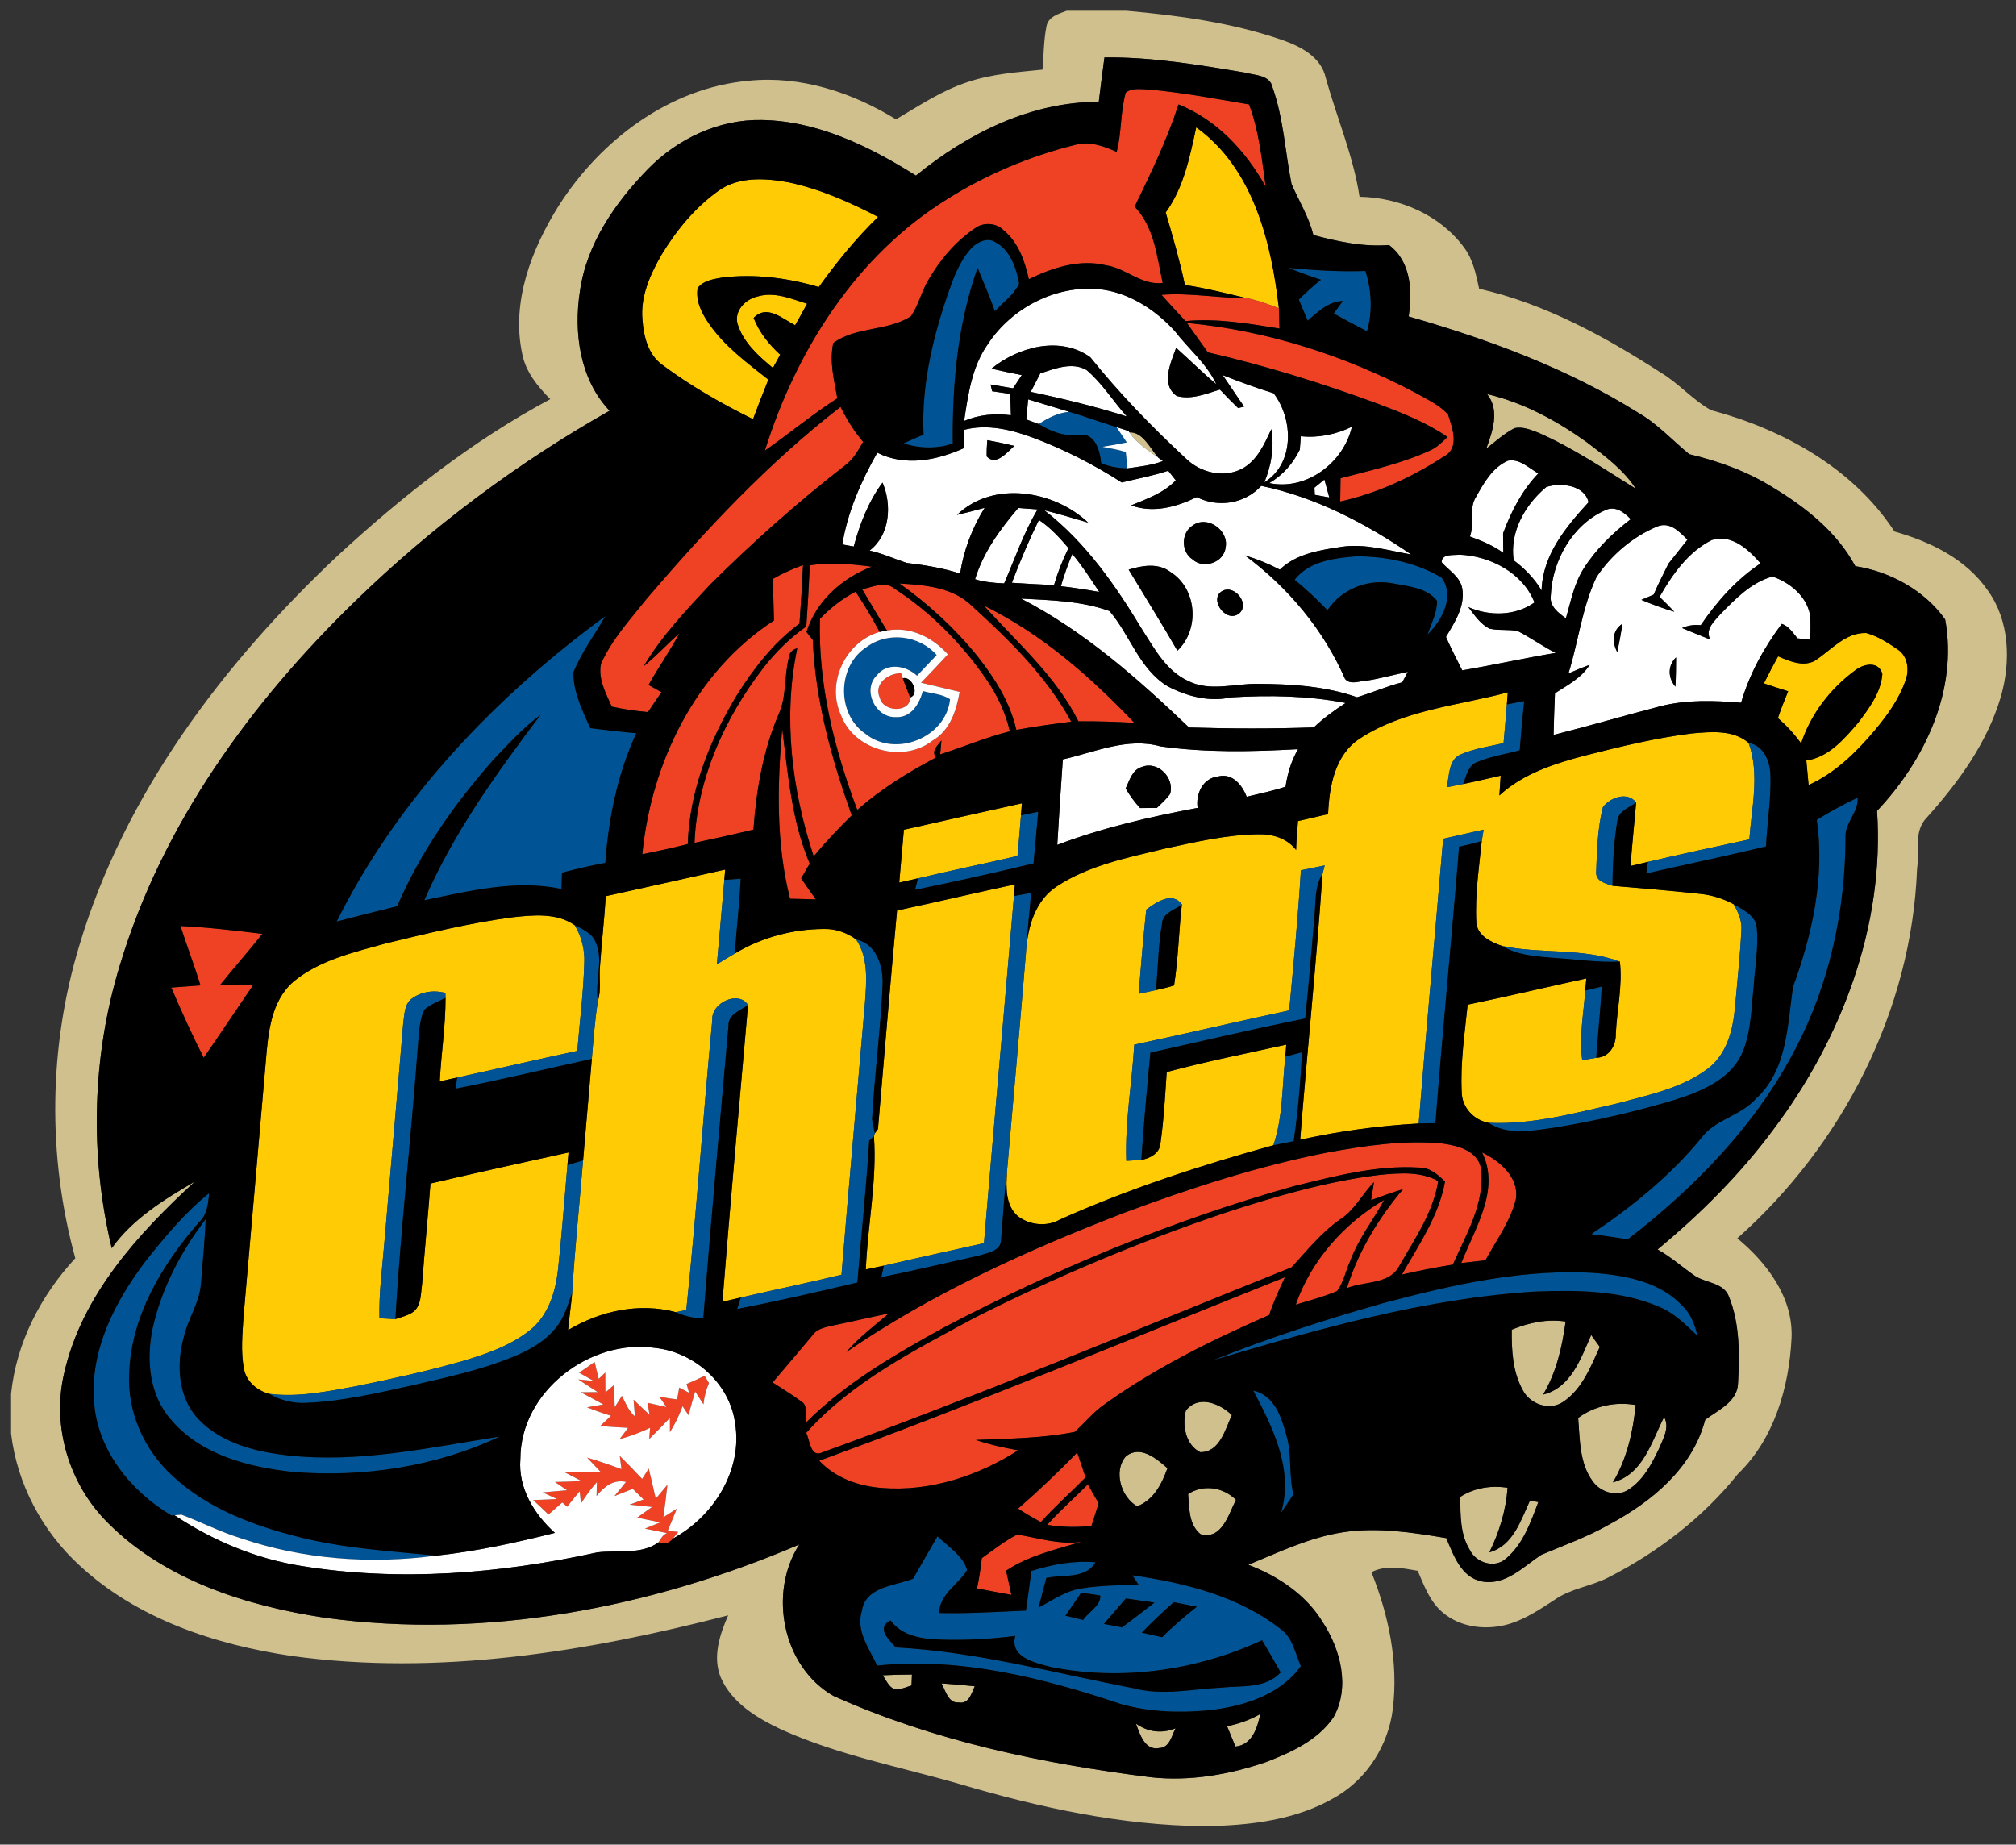
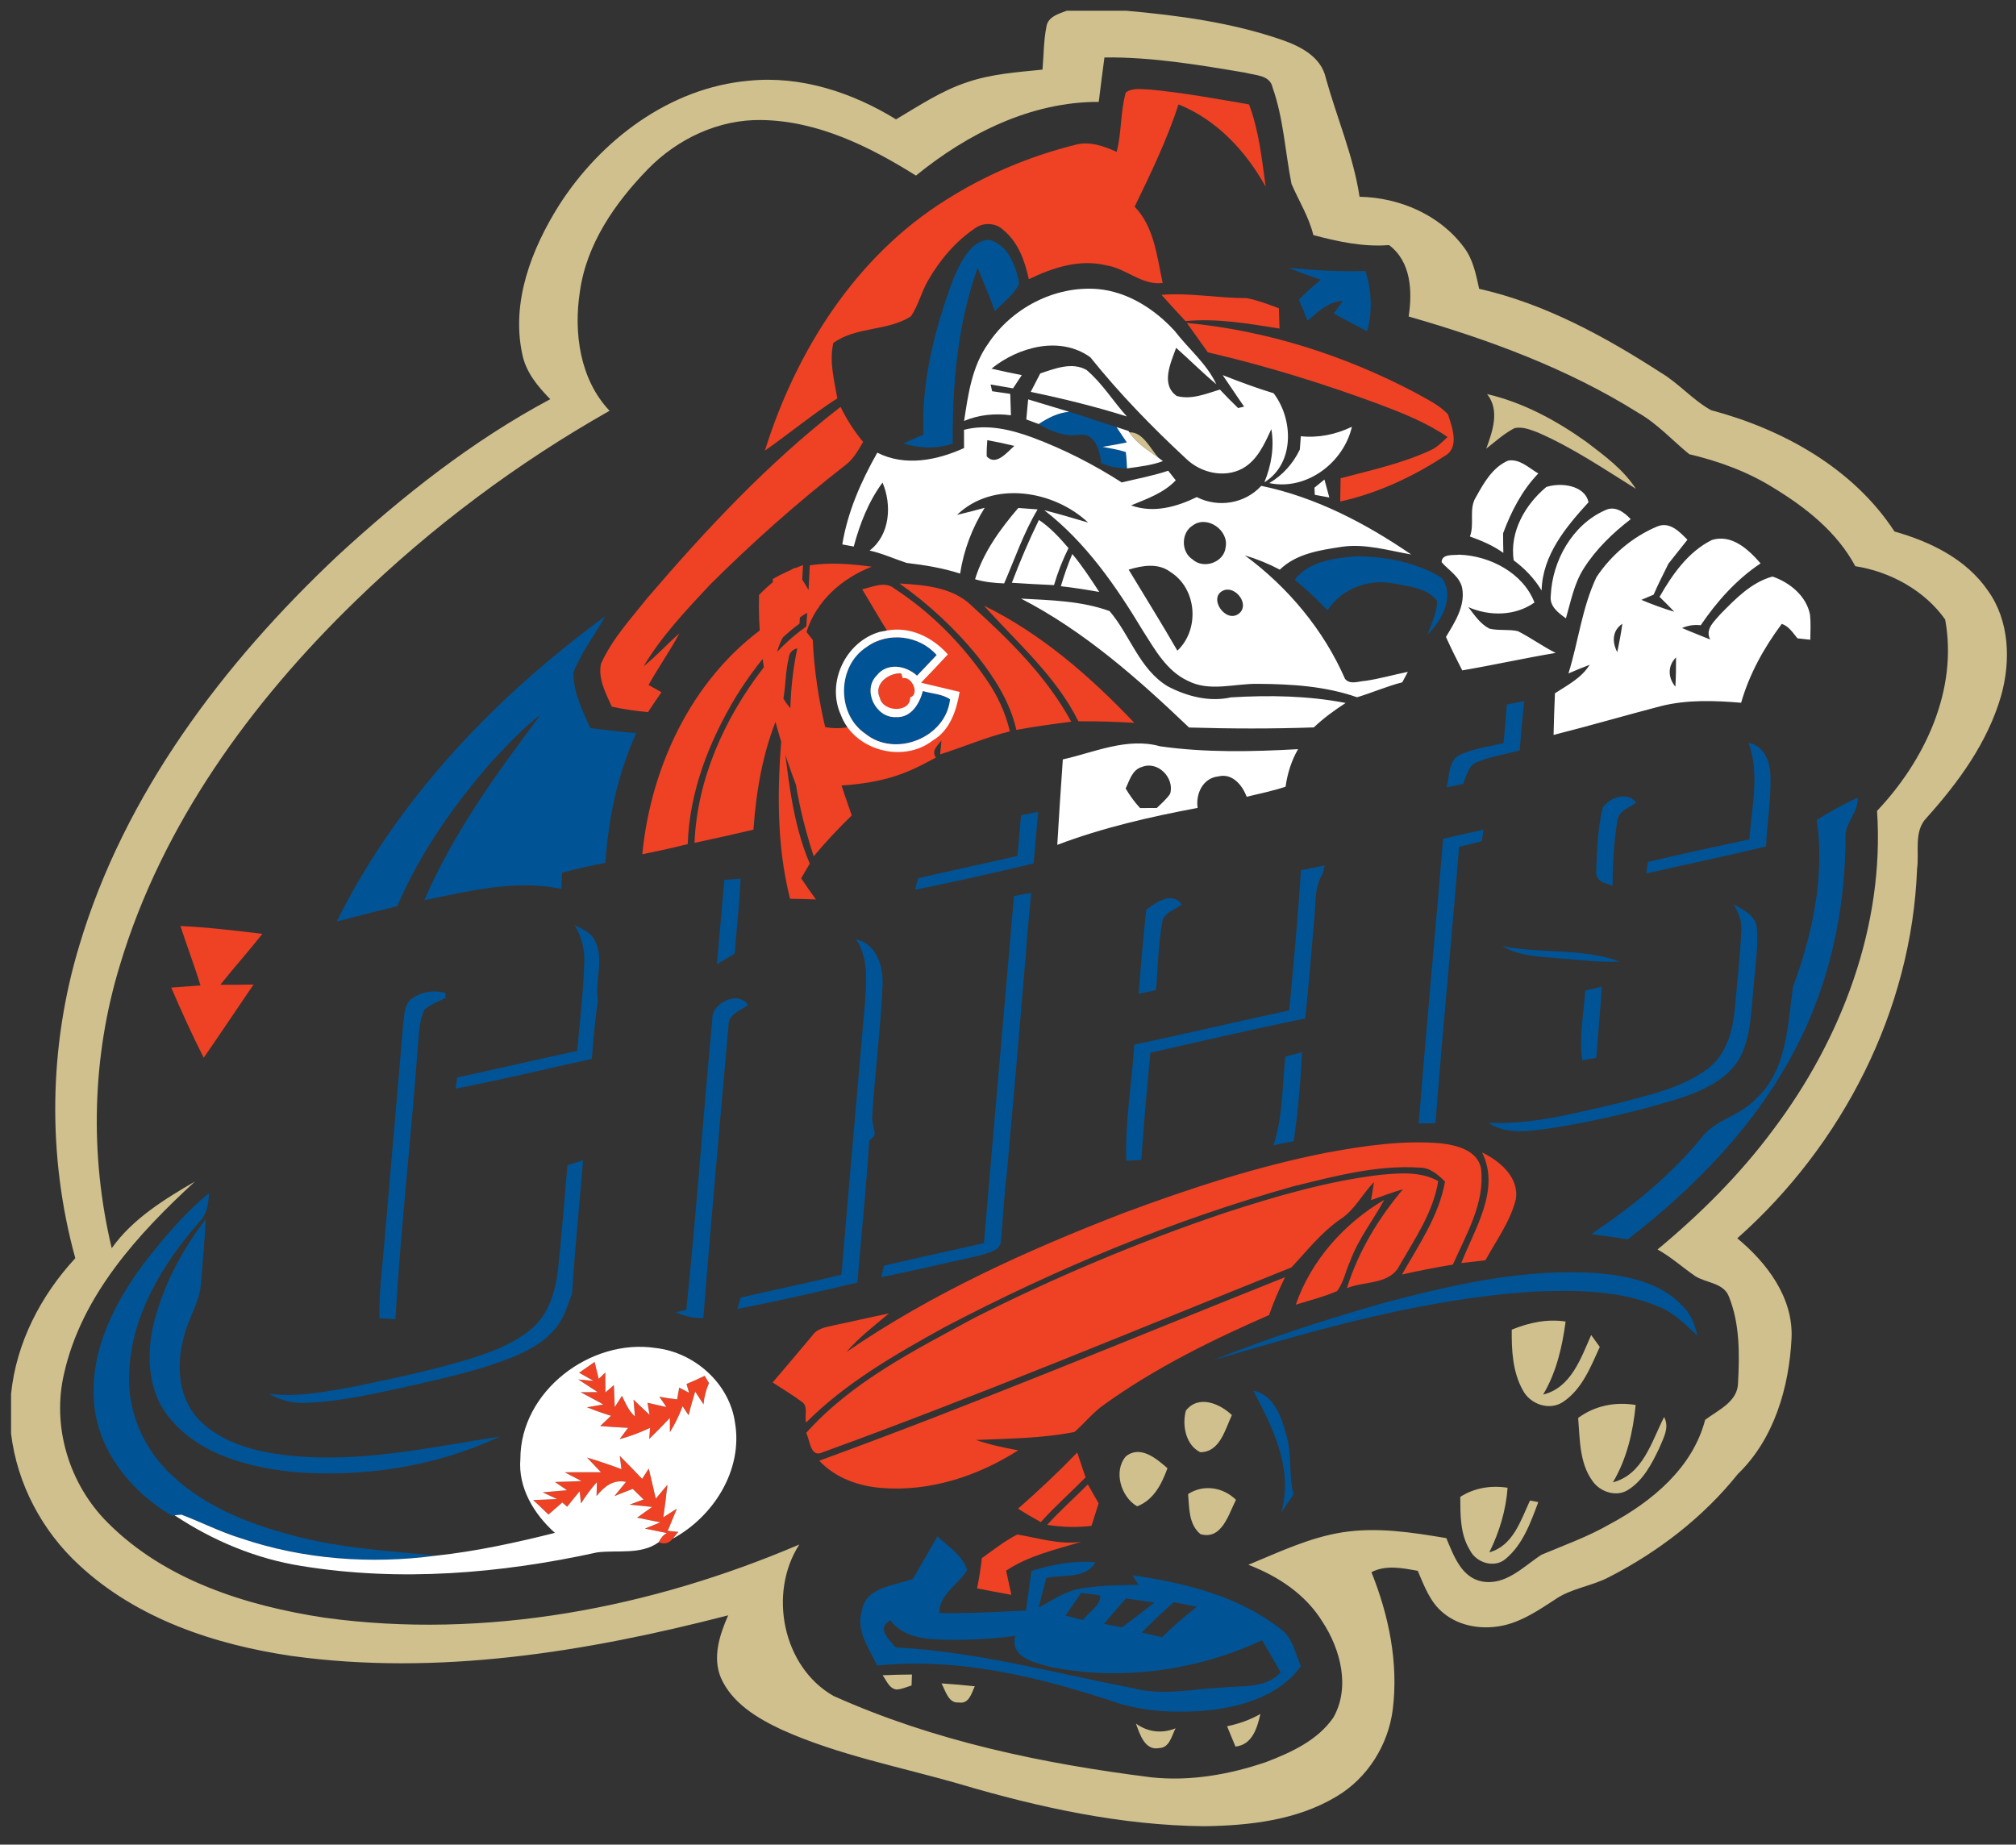
<svg xmlns="http://www.w3.org/2000/svg" version="1.1" id="Layer_1" x="0px" y="0px" width="200px" height="183px" viewBox="0 0 200 183" style="enable-background:new 0 0 200 183;" xml:space="preserve">
  <rect x="0" y="0" width="200" height="183" fill="#333333" stroke="none" />
-   <path id="color4" style="fill:#FFCB05;" d="M126.873,30.583c-1.046-0.39-2.097-0.794-3.195-1.006  c-2.037-0.466-4.054-0.998-6.124-1.299c-0.523-2.431-1.203-4.82-1.911-7.197c1.799-2.474,2.393-5.524,3.031-8.451  C124.325,16.696,126.129,24.03,126.873,30.583z M65.707,36.197c2.807,2.093,5.862,3.84,9.001,5.387  c0.487-1.312,0.993-2.62,1.521-3.919c-2.133-1.69-4.381-3.331-5.932-5.609c-0.691-1.006-1.303-2.226-1.081-3.481  c0.563-0.75,1.569-0.883,2.425-1.038c3.219-0.391,6.501,0.031,9.595,0.94c1.77-2.47,3.697-4.837,5.884-6.957  c-2.819-1.464-5.764-2.771-8.886-3.433c-2.296-0.421-4.917-0.593-6.925,0.821c-2.341,1.662-4.204,3.933-5.684,6.372  c-1.112,1.946-2.102,4.124-1.888,6.42C63.853,33.35,64.288,35.177,65.707,36.197z M78.885,32.268  c0.402-0.705,0.797-1.414,1.183-2.133c-1.574-0.496-3.249-1.224-4.912-0.722c-1.188,0.27-2.332,1.396-1.991,2.705  c0.568,1.857,2.071,3.189,3.516,4.39c0.24-0.443,0.479-0.882,0.719-1.321c-1.122-1.02-2.076-2.217-2.634-3.641  C76.073,30.158,77.62,31.625,78.885,32.268z M176.397,65.116c-0.493,0.882-0.957,1.777-1.41,2.682  c0.797,0.27,1.601,0.532,2.407,0.784c-0.367,0.873-0.71,1.761-1.014,2.656c0.86,0.749,1.639,1.583,2.3,2.518  c0.945-2.895,2.904-5.449,5.351-7.241c0.826-0.665,2.369-0.98,2.709,0.359c-0.137,1.845-1.324,3.398-2.393,4.824  c-1.387,1.61-2.922,3.427-5.149,3.751c0.076,0.811,0.152,1.619,0.227,2.431c2.62-1.18,4.705-3.228,6.535-5.388  c1.26-1.508,2.448-3.135,3.091-5.011c0.385-1.046,0.203-2.408-0.788-3.051c-0.967-0.66-1.988-1.326-3.128-1.631  c-2.088-0.062-3.507,1.746-5.133,2.776C178.833,66.171,177.502,65.581,176.397,65.116z M101.769,94.686  c0.009-0.164,0.023-0.329,0.033-0.495c0.202-2.382,0.946-4.894,3.053-6.262c3.21-2.111,7.062-2.847,10.734-3.747  c3.047-0.652,6.115-1.38,9.25-1.415c1.406-0.035,2.859,0.4,3.742,1.557c0.03-0.958,0.107-1.912,0.19-2.865  c0.997-0.231,1.991-0.462,2.983-0.692c0.125-2.754,0.665-5.88,3.166-7.503c4.364-2.859,9.732-3.253,14.664-4.575  c-0.027,0.297-0.071,0.899-0.094,1.197c-0.101,1.281-0.212,2.563-0.328,3.84c-1.423,0.332-2.904,0.528-4.253,1.122  c-1.262,0.545-1.091,2.146-1.4,3.255c0.412-0.081,1.233-0.244,1.64-0.324c1.25-0.248,2.488-0.545,3.729-0.829  c-0.037,0.492-0.099,1.477-0.13,1.969c2.378-2.199,5.539-3.189,8.602-3.987c3.463-0.886,6.957-1.728,10.509-2.172  c1.89-0.164,4.052-0.381,5.609,0.935c1.122,3.086,0.306,6.411,0.076,9.581c-3.362,0.718-6.719,1.446-10.062,2.23  c-0.432,0.103-1.299,0.311-1.727,0.413c0.154-2.106,0.381-4.203,0.561-6.3c-0.841-1.126-2.601-0.51-3.299,0.46  c-0.54,2.124-0.589,4.363-0.672,6.544c0.047,0.864,0.975,1.016,1.627,1.255c2.891,0.244,5.783,0.483,8.667,0.798  c1.168,0.115,2.302,0.469,3.34,1.024c0.471,0.801,0.861,1.693,0.772,2.648c-0.129,2.547-0.411,5.089-0.634,7.634  c-0.199,2.227-0.82,4.63-2.695,6.044c-2.587,1.938-5.845,2.598-8.91,3.427c-4.224,0.958-8.485,2.148-12.857,1.938  c-1.469-0.283-2.63-1.539-2.643-3.063c-0.141-2.891,0.292-5.782,0.589-8.656c3.933-0.811,7.845-1.746,11.773-2.598  c-0.028,0.297-0.085,0.899-0.112,1.203c-0.149,2.295-0.629,4.601-0.294,6.907c0.348-0.062,1.044-0.182,1.389-0.244  c1.246-0.013,1.967-1.188,1.938-2.328c0.107-2.402,0.688-4.82,0.404-7.214c-3.72-1.378-7.826-0.739-11.675-1.547  c-1.103-0.376-2.473-1.02-2.563-2.35c-0.141-2.695,0.266-5.391,0.538-8.069c0.043-0.28,0.137-0.842,0.185-1.122  c-1.339,0.297-2.678,0.595-4.014,0.905c-0.797,9.417-1.671,18.827-2.428,28.249c-3.956,0.223-7.89,0.754-11.757,1.61  c0.701-8.792,1.61-17.567,2.215-26.364c0.051-0.213,0.163-0.639,0.217-0.852c-0.789,0.16-1.574,0.319-2.36,0.483  c-0.283,4.642-0.726,9.272-1.162,13.904c-5.128,1.092-10.238,2.307-15.371,3.394c-0.232,3.845-0.928,7.671-0.789,11.525  c0.371-0.025,1.117-0.068,1.49-0.094c0.842-0.138,1.809-0.644,1.893-1.591c0.337-2.36,0.469-4.741,0.625-7.118  c3.914-1.058,7.901-1.839,11.861-2.721c-0.024,0.297-0.066,0.891-0.089,1.187c-0.332,2.932-0.226,5.965-1.188,8.794  c-7.206,1.992-14.344,4.31-21.178,7.372c-1.299,0.738-2.996,0.561-4.166-0.332c-1.255-1.078-1.176-2.891-1.087-4.389  C100.535,109.078,101.171,101.883,101.769,94.686z M112.961,98.597c0.429-0.093,1.291-0.28,1.719-0.372  c0.6-0.145,1.206-0.261,1.796-0.46c0.418-2.66,0.465-5.37,0.772-8.044c-0.967-1.308-2.544-0.208-3.53,0.518  C113.412,93.019,113.187,95.807,112.961,98.597z M101.288,80.887c0.024-0.297,0.069-0.892,0.09-1.188  c-3.907,0.86-7.809,1.738-11.707,2.62c-0.154,1.748-0.305,3.49-0.46,5.238c0.62-0.137,1.241-0.27,1.862-0.417  c3.281-0.781,6.585-1.459,9.869-2.222C101.064,83.574,101.187,82.231,101.288,80.887z M57.845,115.121  c-0.355,4.381-0.821,8.754-1.082,13.139c-0.102,1.237-0.293,2.46-0.403,3.698c3.192-1.902,7.036-2.749,10.685-1.778  c0.257-0.058,0.776-0.165,1.038-0.218c1.002-9.581,1.671-19.204,2.581-28.793c-0.111-1.676,2.611-2.954,3.547-1.46  c-0.865,9.811-1.761,19.626-2.541,29.447c0.608-0.142,1.215-0.286,1.822-0.427c3.326-0.779,6.673-1.453,9.989-2.266  c0.746-8.995,1.553-17.984,2.329-26.975c0.15-2.119,0.368-4.43-0.879-6.293c-0.917-0.661-2.025-1.06-3.165-1.033  c-3.104,0.004-6.221,0.837-8.881,2.443c-0.595,0.344-1.179,0.709-1.769,1.067c0.257-2.793,0.496-5.585,0.74-8.379  c0.022-0.253,0.067-0.768,0.088-1.024c-3.95,0.873-7.893,1.777-11.847,2.638c-0.147,2.368-0.426,4.727-0.585,7.096  c-0.081,1.095,0.141,2.221-0.191,3.294c-0.311,1.902-0.444,3.83-0.608,5.755C58.418,108.41,58.133,111.766,57.845,115.121z   M85.899,125.942c0.448-0.092,1.344-0.283,1.792-0.377c3.303-0.772,6.616-1.49,9.924-2.229c0.97-11.486,1.999-22.961,2.975-34.439  c0.027-0.289,0.076-0.869,0.096-1.157c-3.902,0.837-7.791,1.755-11.692,2.593c-0.669,7.223-1.273,14.455-1.893,21.683  c-0.076,0.107-0.236,0.319-0.315,0.426l-0.084,0.296C87.021,117.145,86.072,121.535,85.899,125.942z M24.204,135.816  c0.244,1.251,1.295,2.141,2.492,2.464c2.868,0.368,5.737-0.23,8.553-0.74c3.498-0.718,6.997-1.476,10.438-2.451  c2.425-0.714,4.913-1.538,6.912-3.143c1.788-1.432,2.501-3.747,2.754-5.937c0.381-3.468,0.629-6.944,0.94-10.417  c0.027-0.313,0.083-0.938,0.11-1.255c-4.572,1.008-9.143,2.009-13.696,3.079c-0.262,3.348-0.586,6.691-0.838,10.037  c-0.137,0.9-0.062,2.01-0.825,2.666c-0.536,0.39-1.202,0.54-1.823,0.748c-0.395-0.021-1.18-0.062-1.574-0.083  c-0.071-2.478,0.271-4.938,0.475-7.405c0.616-7.29,1.276-14.574,1.879-21.864c0.12-0.788,0.098-1.713,0.701-2.32  c0.958-0.797,2.292-1.015,3.481-0.682L44.201,99c0.005,2.771-0.43,5.517-0.575,8.283c0.571-0.129,1.148-0.252,1.724-0.381  c3.978-0.866,7.942-1.792,11.919-2.643c0.244-2.923,0.616-5.836,0.697-8.766c0.052-1.31-0.275-2.608-0.967-3.721  c-1.814-1.237-4.124-0.993-6.19-0.767c-4.239,0.567-8.403,1.587-12.557,2.593c-3.166,0.884-6.54,1.646-9.135,3.787  c-2.247,1.943-2.514,5.121-2.744,7.888c-0.745,8.416-1.454,16.833-2.204,25.247C24.057,132.276,23.872,134.073,24.204,135.816z" />
-   <path id="color3" style="fill:#EF4123;" d="M75.883,44.706c3.099-9.918,9.036-19.31,17.989-24.888  c3.906-2.479,8.229-4.301,12.708-5.427c1.445-0.431,2.89,0.083,4.2,0.678c0.506-1.933,0.357-3.969,0.904-5.889  c0.69-0.519,1.631-0.306,2.439-0.293c3.286,0.31,6.535,0.917,9.789,1.472c0.986,2.612,1.272,5.409,1.65,8.159  c-1.974-3.526-4.834-6.625-8.643-8.159c-1.144,3.507-2.75,6.833-4.355,10.149c1.957,2.022,2.21,4.958,2.782,7.569  c-2.098,0.249-3.633-1.462-5.615-1.755c-2.633-0.647-5.306,0.235-7.664,1.379c-0.393-1.8-1.043-3.659-2.516-4.868  c-0.736-0.741-2.004-0.803-2.834-0.178c-1.933,1.309-3.481,3.144-4.642,5.161c-0.67,1.14-0.958,2.474-1.707,3.569  c-2.328,1.494-5.441,0.998-7.698,2.643c-0.413,1.823,0.081,3.689,0.4,5.489C80.582,41.115,78.304,43.013,75.883,44.706z   M115.226,29.249c0.78,0.878,1.578,1.746,2.381,2.607c3.13-0.294,6.248,0.247,9.328,0.74c-0.026-0.669-0.043-1.339-0.062-2.013  c-1.046-0.39-2.097-0.794-3.195-1.006C120.852,29.582,118.056,29.028,115.226,29.249z M119.828,34.956  c5.755,1.33,11.405,3.086,16.943,5.13c2.364,0.896,4.739,1.827,6.833,3.267c-0.531,0.51-1.065,1.056-1.755,1.348  c-2.82,1.295-5.866,1.956-8.856,2.745c-0.013,0.767-0.022,1.539-0.034,2.31c3.675-0.815,7.152-2.425,10.296-4.478  c1.59-0.811,0.824-2.856,0.4-4.154c-0.858-0.959-2.071-1.49-3.166-2.124c-7.048-3.728-14.793-6.212-22.743-6.961  C118.441,33.009,119.135,33.98,119.828,34.956z M60.691,70.104c1.188,0.266,2.39,0.435,3.596,0.541  c0.438-0.665,0.882-1.321,1.335-1.973c-0.426-0.239-0.855-0.479-1.282-0.714c0.967-1.739,2.124-3.361,3.055-5.122  c-1.205,1.06-2.288,2.257-3.543,3.264c1.792-3.006,4.217-5.56,6.594-8.101c4.225-4.212,8.695-8.18,13.404-11.839  c0.803-0.589,1.282-1.475,1.778-2.319c-0.891-1.059-1.632-2.234-2.239-3.475c-7.13,5.516-13.328,12.135-19.178,18.973  c-1.649,2.075-3.498,4.071-4.588,6.513C59.308,67.332,60.106,68.782,60.691,70.104z M84.498,80.896  c-1.996-5.604-3.622-11.422-3.862-17.399c-0.155-0.199-0.47-0.602-0.629-0.801c0.975-3.086,3.52-5.326,6.473-6.474  c-2.035-0.275-4.102-0.448-6.141-0.138c-0.089,2.022-0.209,4.045-0.346,6.066c-1.641,1.156-3.077,2.576-4.305,4.163  c-3.814,4.961-6.536,10.983-6.788,17.306c1.956-0.417,3.906-0.847,5.847-1.313c0.275-3.889,0.941-7.795,2.479-11.396  c0.817-1.743,0.56-3.72,1.006-5.547c0.041-0.555,0.329-0.905,0.865-1.05c-1.44,6.841-0.546,14.047,1.628,20.64  C81.908,83.53,83.176,82.186,84.498,80.896z M63.72,84.75c1.512-0.307,3.02-0.626,4.51-1.011c0.163-5.241,2.147-10.247,4.824-14.694  c1.693-2.696,3.672-5.277,6.26-7.174c0.142-1.933,0.262-3.871,0.35-5.809c-1.033,0.381-2.045,0.828-3.002,1.379  c0.044,1.374,0.089,2.745,0.12,4.119C68.992,66.623,64.603,75.677,63.72,84.75z M92.847,75.158c-0.487-0.714,0.2-1.205,0.55-1.703  l-0.125,1.384c2.311-0.735,4.55-1.697,6.913-2.284c-0.43-1.848-1.242-3.582-2.323-5.143c-2.426-3.543-5.517-6.669-9.121-9.015  c-0.958-0.793-2.165-0.151-3.206,0.062c0.821,1.361,1.61,2.74,2.456,4.093c2.315-0.43,4.528,0.67,6.044,2.368  c-0.877,0.948-1.765,1.884-2.66,2.811c1.278,0.305,2.554,0.602,3.827,0.909c-0.311,1.84-0.962,3.831-2.673,4.824  c-2.94,2.297-7.8,0.98-9.108-2.536c-1.468-3.224,0.475-7.268,3.849-8.239c-0.736-1.366-1.525-2.7-2.39-3.986  c-1.331,0.687-2.501,1.618-3.535,2.691c-0.187,6.491,1.423,12.916,3.703,18.95C87.403,78.271,90.08,76.618,92.847,75.158z   M96.421,60.119c-1.885-1.867-4.682-2.085-7.183-2.231c2.904,2.062,5.542,4.497,7.777,7.271c1.694,2.16,3.206,4.545,3.813,7.255  c1.804-0.337,3.623-0.581,5.446-0.815C103.843,67.133,100.155,63.502,96.421,60.119z M106.983,71.559  c1.848-0.014,3.697,0.048,5.546,0.15c-4.346-4.576-9.209-8.832-14.916-11.626C100.899,63.76,104.752,67.067,106.983,71.559z   M89.402,66.801c-1.259-0.053-2.763,1.064-2.12,2.425c0.338,1.473,3.055,1.49,3.011-0.031c-0.244-0.639-0.515-1.263-0.728-1.91  L89.402,66.801z M77.603,72.308c-0.496,5.609-0.62,11.355,0.776,16.858c0.856,0.013,1.712,0.036,2.568,0.066  c-0.506-0.686-0.993-1.387-1.464-2.097c0.284-0.487,0.564-0.975,0.848-1.459C78.53,81.437,78.176,76.817,77.603,72.308z   M25.153,97.674c-1.099,0.023-2.195,0.028-3.294,0.023c1.357-1.707,2.821-3.334,4.169-5.05c-2.705-0.328-5.41-0.651-8.128-0.78  c0.639,1.973,1.384,3.906,1.987,5.893c-0.967,0.072-1.933,0.145-2.9,0.216c1.011,2.352,2.066,4.684,3.224,6.962  C21.881,102.53,23.499,100.092,25.153,97.674z M128.337,117.686c4.065-0.992,8.222-2.116,12.442-1.85  c1.069-0.021,1.867,0.688,2.576,1.389c-0.602,3.402-2.606,6.274-4.274,9.223c1.673-0.386,3.361-0.709,5.055-0.989  c1.327-3.02,3.21-6.138,2.79-9.556c-0.368-1.792-2.377-2.271-3.928-2.47c-3.816-0.341-7.637,0.237-11.379,0.918  c-6.89,1.361-13.587,3.543-20.154,5.99c-9.571,3.699-19.007,7.968-27.494,13.79c1.241-1.449,2.766-2.606,4.221-3.829  c-1.845,0.377-3.677,0.81-5.521,1.192c-0.749,0.177-1.6,0.297-2.066,0.984c-1.317,1.562-2.624,3.127-3.955,4.674  c0.962,0.634,1.96,1.22,2.883,1.912c0.691,0.429,0.252,1.419,0.438,2.062c3.938-3.943,8.828-6.745,13.671-9.423  C104.699,125.896,116.302,121.059,128.337,117.686z M147.363,125.032c1.078-1.978,2.471-3.849,3.02-6.057  c0.342-2.173-1.592-3.791-3.348-4.642c1.828,3.713-0.735,7.542-2.066,10.974C145.768,125.215,146.566,125.121,147.363,125.032z   M128.12,125.738c1.561-1.673,2.988-3.509,4.9-4.811c1.4-0.923,2.133-2.484,3.291-3.649c-0.071,0.448-0.219,1.338-0.29,1.786  c1.048-0.386,2.098-0.761,3.166-1.087c-2.441,2.9-4.437,6.177-5.564,9.818c1.742-0.718,4.31-0.323,5.246-2.297  c1.52-2.643,3.32-5.249,3.813-8.327c-1.765-0.976-3.828-0.797-5.757-0.618c-5.315,0.639-10.477,2.161-15.554,3.82  c-8.463,2.864-16.72,6.34-24.697,10.365c-5.911,3.211-12.153,6.325-16.694,11.419c0.386,0.736,0.407,2.515,1.631,1.923  C97.276,138.391,112.658,131.945,128.12,125.738z M128.549,129.435c1.367-0.425,2.767-0.773,4.09-1.344  c0.672-0.86,0.851-2.012,1.315-2.997c0.804-2.19,2.266-4.031,3.376-6.061C133.351,121.361,130.062,125.058,128.549,129.435z   M101.011,143.885c-1.42-0.257-2.829-0.562-4.195-1.029c3.263-0.136,6.579-0.159,9.785-0.792c1.025-0.905,1.876-2,3.016-2.772  c5.037-3.61,10.625-6.356,16.285-8.827c0.439-1.286,0.986-2.532,1.58-3.755c-15.374,6.136-30.653,12.529-46.207,18.204  c1.605,1.726,3.937,2.543,6.243,2.709C92.275,147.996,97.029,146.431,101.011,143.885z M59.295,138.113  c-0.426,0-1.273,0.004-1.699,0.004c0.749,0.411,1.512,0.793,2.253,1.219c-0.404,0.067-1.216,0.208-1.618,0.279  c0.78,0.315,1.574,0.594,2.381,0.842c-0.359,0.337-0.714,0.679-1.069,1.02c0.917,0.076,1.84,0.134,2.765,0.178  c-0.212,0.28-0.629,0.842-0.842,1.121c1.043-0.274,2.053-0.66,3.025-1.121c-0.023,0.28-0.062,0.831-0.085,1.104  c0.701-0.679,1.384-1.378,2.049-2.088c0,0.354,0.004,1.059,0.004,1.415c0.51-0.812,0.923-1.682,1.259-2.576  c0.186,0.3,0.386,0.598,0.595,0.889c0.191-0.788,0.421-1.569,0.651-2.344c0.208,0.315,0.616,0.949,0.825,1.268  c0.071-0.737,0.252-1.438,0.545-2.111c-0.142-0.241-0.287-0.481-0.429-0.719c-0.59,0.288-1.189,0.558-1.796,0.811  c0.062,0.218,0.186,0.652,0.248,0.87c-0.243-0.129-0.732-0.386-0.975-0.514c-0.053,0.292-0.156,0.883-0.21,1.174  c-0.593-0.071-1.182-0.163-1.764-0.27c0.173,0.253,0.523,0.768,0.7,1.025c-0.469-0.107-1.4-0.315-1.871-0.422  c0.049,0.297,0.147,0.896,0.199,1.194c-0.536-0.493-1.064-1.007-1.587-1.505c0.031,0.418,0.102,1.252,0.137,1.668  c-0.62-0.549-0.93-1.32-1.285-2.047c-0.178,0.279-0.537,0.838-0.715,1.116c-0.031-0.725-0.057-1.455-0.084-2.181  c-0.209,0.182-0.63,0.545-0.842,0.726c-0.004-0.66-0.009-1.316-0.013-1.971c-0.164,0.158-0.488,0.468-0.652,0.627  c-0.102-0.42-0.305-1.258-0.408-1.68c-0.514,0.355-1.019,0.727-1.538,1.073c0.355,0.199,1.072,0.602,1.432,0.808  c-0.377-0.036-1.135-0.107-1.512-0.143C58.013,137.266,58.652,137.682,59.295,138.113z M107.697,146.569  c-0.279-0.822-0.559-1.639-0.83-2.465c-1.88,1.938-3.84,3.796-5.87,5.568c0.735,0.471,1.489,0.913,2.257,1.335  C104.656,149.447,106.233,148.062,107.697,146.569z M66.242,151.875c0.302-0.734,0.604-1.471,0.906-2.203  c-0.338,0.215-1.003,0.643-1.339,0.855c0.151-1.071,0.288-2.15,0.402-3.224c-0.39,0.458-0.776,0.92-1.156,1.381  c-0.222-0.999-0.457-1.996-0.697-2.988c-0.164,0.251-0.492,0.765-0.656,1.023c-0.727-0.772-1.464-1.532-2.217-2.279  c0.039,0.329,0.124,0.985,0.167,1.312c-1.126-0.415-2.261-0.809-3.414-1.147c0.456,0.483,0.918,0.967,1.379,1.454  c-1.201,0.009-2.404,0-3.601,0.004c0.417,0.219,1.255,0.652,1.672,0.871c-0.878,0.047-1.755,0.071-2.634,0.092  c0.297,0.203,0.9,0.618,1.197,0.821c-0.801,0.075-1.608,0.146-2.411,0.208c0.474,0.216,0.948,0.44,1.419,0.664  c-0.79,0.041-1.574,0.074-2.364,0.099c0.514,0.469,1.007,0.962,1.517,1.44c0.457-0.398,0.914-0.797,1.37-1.197  c0.12,0.106,0.359,0.316,0.484,0.421c0.408-0.514,0.815-1.034,1.241-1.535c0.031,0.307,0.093,0.911,0.129,1.211  c0.47-0.744,0.989-1.458,1.579-2.116c-0.009,0.348-0.026,1.04-0.035,1.38c0.745-0.918,1.636-1.672,2.926-1.406  c-0.288,0.35-0.86,1.054-1.149,1.406c0.603-0.239,1.211-0.476,1.814-0.709c0.355,0.344,0.714,0.696,1.072,1.049  c-0.465,0.174-0.927,0.342-1.388,0.514c0.559,0.058,1.676,0.17,2.235,0.227c-0.373,0.266-1.113,0.798-1.486,1.063  c0.767,0.161,1.535,0.316,2.306,0.466c-0.381,0.156-1.149,0.46-1.53,0.618c0.723,0.149,1.45,0.297,2.177,0.443  c-0.381,0.182-0.634,0.558-0.821,0.917c0.59,0.221,1.06,0.099,1.415-0.368l0.537-0.665  C67.028,151.952,66.505,151.903,66.242,151.875z M108.992,149.145c-0.355-0.63-0.714-1.254-1.069-1.88  c-1.334,1.344-2.761,2.601-4.035,4.012c1.453,0.236,2.93,0.275,4.395,0.103C108.518,150.635,108.751,149.891,108.992,149.145z   M100.922,152.235c-1.26,0.643-2.368,1.53-3.517,2.345c-0.114,1.002-0.265,2.009-0.474,3.002c1.13,0.226,2.266,0.436,3.404,0.639  c-0.172-0.803-0.35-1.601-0.522-2.399c2.253-1.5,4.913-2.093,7.465-2.86C105.112,153.268,103.027,152.589,100.922,152.235z" />
+   <path id="color3" style="fill:#EF4123;" d="M75.883,44.706c3.099-9.918,9.036-19.31,17.989-24.888  c3.906-2.479,8.229-4.301,12.708-5.427c1.445-0.431,2.89,0.083,4.2,0.678c0.506-1.933,0.357-3.969,0.904-5.889  c0.69-0.519,1.631-0.306,2.439-0.293c3.286,0.31,6.535,0.917,9.789,1.472c0.986,2.612,1.272,5.409,1.65,8.159  c-1.974-3.526-4.834-6.625-8.643-8.159c-1.144,3.507-2.75,6.833-4.355,10.149c1.957,2.022,2.21,4.958,2.782,7.569  c-2.098,0.249-3.633-1.462-5.615-1.755c-2.633-0.647-5.306,0.235-7.664,1.379c-0.393-1.8-1.043-3.659-2.516-4.868  c-0.736-0.741-2.004-0.803-2.834-0.178c-1.933,1.309-3.481,3.144-4.642,5.161c-0.67,1.14-0.958,2.474-1.707,3.569  c-2.328,1.494-5.441,0.998-7.698,2.643c-0.413,1.823,0.081,3.689,0.4,5.489C80.582,41.115,78.304,43.013,75.883,44.706z   M115.226,29.249c0.78,0.878,1.578,1.746,2.381,2.607c3.13-0.294,6.248,0.247,9.328,0.74c-0.026-0.669-0.043-1.339-0.062-2.013  c-1.046-0.39-2.097-0.794-3.195-1.006C120.852,29.582,118.056,29.028,115.226,29.249z M119.828,34.956  c5.755,1.33,11.405,3.086,16.943,5.13c2.364,0.896,4.739,1.827,6.833,3.267c-0.531,0.51-1.065,1.056-1.755,1.348  c-2.82,1.295-5.866,1.956-8.856,2.745c-0.013,0.767-0.022,1.539-0.034,2.31c3.675-0.815,7.152-2.425,10.296-4.478  c1.59-0.811,0.824-2.856,0.4-4.154c-0.858-0.959-2.071-1.49-3.166-2.124c-7.048-3.728-14.793-6.212-22.743-6.961  C118.441,33.009,119.135,33.98,119.828,34.956z M60.691,70.104c1.188,0.266,2.39,0.435,3.596,0.541  c0.438-0.665,0.882-1.321,1.335-1.973c-0.426-0.239-0.855-0.479-1.282-0.714c0.967-1.739,2.124-3.361,3.055-5.122  c-1.205,1.06-2.288,2.257-3.543,3.264c1.792-3.006,4.217-5.56,6.594-8.101c4.225-4.212,8.695-8.18,13.404-11.839  c0.803-0.589,1.282-1.475,1.778-2.319c-0.891-1.059-1.632-2.234-2.239-3.475c-7.13,5.516-13.328,12.135-19.178,18.973  c-1.649,2.075-3.498,4.071-4.588,6.513C59.308,67.332,60.106,68.782,60.691,70.104z M84.498,80.896  c-1.996-5.604-3.622-11.422-3.862-17.399c-0.155-0.199-0.47-0.602-0.629-0.801c0.975-3.086,3.52-5.326,6.473-6.474  c-2.035-0.275-4.102-0.448-6.141-0.138c-0.089,2.022-0.209,4.045-0.346,6.066c-1.641,1.156-3.077,2.576-4.305,4.163  c-3.814,4.961-6.536,10.983-6.788,17.306c1.956-0.417,3.906-0.847,5.847-1.313c0.275-3.889,0.941-7.795,2.479-11.396  c0.817-1.743,0.56-3.72,1.006-5.547c0.041-0.555,0.329-0.905,0.865-1.05c-1.44,6.841-0.546,14.047,1.628,20.64  C81.908,83.53,83.176,82.186,84.498,80.896z M63.72,84.75c1.512-0.307,3.02-0.626,4.51-1.011c0.163-5.241,2.147-10.247,4.824-14.694  c1.693-2.696,3.672-5.277,6.26-7.174c0.142-1.933,0.262-3.871,0.35-5.809c-1.033,0.381-2.045,0.828-3.002,1.379  c0.044,1.374,0.089,2.745,0.12,4.119C68.992,66.623,64.603,75.677,63.72,84.75z M92.847,75.158c-0.487-0.714,0.2-1.205,0.55-1.703  l-0.125,1.384c2.311-0.735,4.55-1.697,6.913-2.284c-0.43-1.848-1.242-3.582-2.323-5.143c-2.426-3.543-5.517-6.669-9.121-9.015  c-0.958-0.793-2.165-0.151-3.206,0.062c0.821,1.361,1.61,2.74,2.456,4.093c-0.877,0.948-1.765,1.884-2.66,2.811c1.278,0.305,2.554,0.602,3.827,0.909c-0.311,1.84-0.962,3.831-2.673,4.824  c-2.94,2.297-7.8,0.98-9.108-2.536c-1.468-3.224,0.475-7.268,3.849-8.239c-0.736-1.366-1.525-2.7-2.39-3.986  c-1.331,0.687-2.501,1.618-3.535,2.691c-0.187,6.491,1.423,12.916,3.703,18.95C87.403,78.271,90.08,76.618,92.847,75.158z   M96.421,60.119c-1.885-1.867-4.682-2.085-7.183-2.231c2.904,2.062,5.542,4.497,7.777,7.271c1.694,2.16,3.206,4.545,3.813,7.255  c1.804-0.337,3.623-0.581,5.446-0.815C103.843,67.133,100.155,63.502,96.421,60.119z M106.983,71.559  c1.848-0.014,3.697,0.048,5.546,0.15c-4.346-4.576-9.209-8.832-14.916-11.626C100.899,63.76,104.752,67.067,106.983,71.559z   M89.402,66.801c-1.259-0.053-2.763,1.064-2.12,2.425c0.338,1.473,3.055,1.49,3.011-0.031c-0.244-0.639-0.515-1.263-0.728-1.91  L89.402,66.801z M77.603,72.308c-0.496,5.609-0.62,11.355,0.776,16.858c0.856,0.013,1.712,0.036,2.568,0.066  c-0.506-0.686-0.993-1.387-1.464-2.097c0.284-0.487,0.564-0.975,0.848-1.459C78.53,81.437,78.176,76.817,77.603,72.308z   M25.153,97.674c-1.099,0.023-2.195,0.028-3.294,0.023c1.357-1.707,2.821-3.334,4.169-5.05c-2.705-0.328-5.41-0.651-8.128-0.78  c0.639,1.973,1.384,3.906,1.987,5.893c-0.967,0.072-1.933,0.145-2.9,0.216c1.011,2.352,2.066,4.684,3.224,6.962  C21.881,102.53,23.499,100.092,25.153,97.674z M128.337,117.686c4.065-0.992,8.222-2.116,12.442-1.85  c1.069-0.021,1.867,0.688,2.576,1.389c-0.602,3.402-2.606,6.274-4.274,9.223c1.673-0.386,3.361-0.709,5.055-0.989  c1.327-3.02,3.21-6.138,2.79-9.556c-0.368-1.792-2.377-2.271-3.928-2.47c-3.816-0.341-7.637,0.237-11.379,0.918  c-6.89,1.361-13.587,3.543-20.154,5.99c-9.571,3.699-19.007,7.968-27.494,13.79c1.241-1.449,2.766-2.606,4.221-3.829  c-1.845,0.377-3.677,0.81-5.521,1.192c-0.749,0.177-1.6,0.297-2.066,0.984c-1.317,1.562-2.624,3.127-3.955,4.674  c0.962,0.634,1.96,1.22,2.883,1.912c0.691,0.429,0.252,1.419,0.438,2.062c3.938-3.943,8.828-6.745,13.671-9.423  C104.699,125.896,116.302,121.059,128.337,117.686z M147.363,125.032c1.078-1.978,2.471-3.849,3.02-6.057  c0.342-2.173-1.592-3.791-3.348-4.642c1.828,3.713-0.735,7.542-2.066,10.974C145.768,125.215,146.566,125.121,147.363,125.032z   M128.12,125.738c1.561-1.673,2.988-3.509,4.9-4.811c1.4-0.923,2.133-2.484,3.291-3.649c-0.071,0.448-0.219,1.338-0.29,1.786  c1.048-0.386,2.098-0.761,3.166-1.087c-2.441,2.9-4.437,6.177-5.564,9.818c1.742-0.718,4.31-0.323,5.246-2.297  c1.52-2.643,3.32-5.249,3.813-8.327c-1.765-0.976-3.828-0.797-5.757-0.618c-5.315,0.639-10.477,2.161-15.554,3.82  c-8.463,2.864-16.72,6.34-24.697,10.365c-5.911,3.211-12.153,6.325-16.694,11.419c0.386,0.736,0.407,2.515,1.631,1.923  C97.276,138.391,112.658,131.945,128.12,125.738z M128.549,129.435c1.367-0.425,2.767-0.773,4.09-1.344  c0.672-0.86,0.851-2.012,1.315-2.997c0.804-2.19,2.266-4.031,3.376-6.061C133.351,121.361,130.062,125.058,128.549,129.435z   M101.011,143.885c-1.42-0.257-2.829-0.562-4.195-1.029c3.263-0.136,6.579-0.159,9.785-0.792c1.025-0.905,1.876-2,3.016-2.772  c5.037-3.61,10.625-6.356,16.285-8.827c0.439-1.286,0.986-2.532,1.58-3.755c-15.374,6.136-30.653,12.529-46.207,18.204  c1.605,1.726,3.937,2.543,6.243,2.709C92.275,147.996,97.029,146.431,101.011,143.885z M59.295,138.113  c-0.426,0-1.273,0.004-1.699,0.004c0.749,0.411,1.512,0.793,2.253,1.219c-0.404,0.067-1.216,0.208-1.618,0.279  c0.78,0.315,1.574,0.594,2.381,0.842c-0.359,0.337-0.714,0.679-1.069,1.02c0.917,0.076,1.84,0.134,2.765,0.178  c-0.212,0.28-0.629,0.842-0.842,1.121c1.043-0.274,2.053-0.66,3.025-1.121c-0.023,0.28-0.062,0.831-0.085,1.104  c0.701-0.679,1.384-1.378,2.049-2.088c0,0.354,0.004,1.059,0.004,1.415c0.51-0.812,0.923-1.682,1.259-2.576  c0.186,0.3,0.386,0.598,0.595,0.889c0.191-0.788,0.421-1.569,0.651-2.344c0.208,0.315,0.616,0.949,0.825,1.268  c0.071-0.737,0.252-1.438,0.545-2.111c-0.142-0.241-0.287-0.481-0.429-0.719c-0.59,0.288-1.189,0.558-1.796,0.811  c0.062,0.218,0.186,0.652,0.248,0.87c-0.243-0.129-0.732-0.386-0.975-0.514c-0.053,0.292-0.156,0.883-0.21,1.174  c-0.593-0.071-1.182-0.163-1.764-0.27c0.173,0.253,0.523,0.768,0.7,1.025c-0.469-0.107-1.4-0.315-1.871-0.422  c0.049,0.297,0.147,0.896,0.199,1.194c-0.536-0.493-1.064-1.007-1.587-1.505c0.031,0.418,0.102,1.252,0.137,1.668  c-0.62-0.549-0.93-1.32-1.285-2.047c-0.178,0.279-0.537,0.838-0.715,1.116c-0.031-0.725-0.057-1.455-0.084-2.181  c-0.209,0.182-0.63,0.545-0.842,0.726c-0.004-0.66-0.009-1.316-0.013-1.971c-0.164,0.158-0.488,0.468-0.652,0.627  c-0.102-0.42-0.305-1.258-0.408-1.68c-0.514,0.355-1.019,0.727-1.538,1.073c0.355,0.199,1.072,0.602,1.432,0.808  c-0.377-0.036-1.135-0.107-1.512-0.143C58.013,137.266,58.652,137.682,59.295,138.113z M107.697,146.569  c-0.279-0.822-0.559-1.639-0.83-2.465c-1.88,1.938-3.84,3.796-5.87,5.568c0.735,0.471,1.489,0.913,2.257,1.335  C104.656,149.447,106.233,148.062,107.697,146.569z M66.242,151.875c0.302-0.734,0.604-1.471,0.906-2.203  c-0.338,0.215-1.003,0.643-1.339,0.855c0.151-1.071,0.288-2.15,0.402-3.224c-0.39,0.458-0.776,0.92-1.156,1.381  c-0.222-0.999-0.457-1.996-0.697-2.988c-0.164,0.251-0.492,0.765-0.656,1.023c-0.727-0.772-1.464-1.532-2.217-2.279  c0.039,0.329,0.124,0.985,0.167,1.312c-1.126-0.415-2.261-0.809-3.414-1.147c0.456,0.483,0.918,0.967,1.379,1.454  c-1.201,0.009-2.404,0-3.601,0.004c0.417,0.219,1.255,0.652,1.672,0.871c-0.878,0.047-1.755,0.071-2.634,0.092  c0.297,0.203,0.9,0.618,1.197,0.821c-0.801,0.075-1.608,0.146-2.411,0.208c0.474,0.216,0.948,0.44,1.419,0.664  c-0.79,0.041-1.574,0.074-2.364,0.099c0.514,0.469,1.007,0.962,1.517,1.44c0.457-0.398,0.914-0.797,1.37-1.197  c0.12,0.106,0.359,0.316,0.484,0.421c0.408-0.514,0.815-1.034,1.241-1.535c0.031,0.307,0.093,0.911,0.129,1.211  c0.47-0.744,0.989-1.458,1.579-2.116c-0.009,0.348-0.026,1.04-0.035,1.38c0.745-0.918,1.636-1.672,2.926-1.406  c-0.288,0.35-0.86,1.054-1.149,1.406c0.603-0.239,1.211-0.476,1.814-0.709c0.355,0.344,0.714,0.696,1.072,1.049  c-0.465,0.174-0.927,0.342-1.388,0.514c0.559,0.058,1.676,0.17,2.235,0.227c-0.373,0.266-1.113,0.798-1.486,1.063  c0.767,0.161,1.535,0.316,2.306,0.466c-0.381,0.156-1.149,0.46-1.53,0.618c0.723,0.149,1.45,0.297,2.177,0.443  c-0.381,0.182-0.634,0.558-0.821,0.917c0.59,0.221,1.06,0.099,1.415-0.368l0.537-0.665  C67.028,151.952,66.505,151.903,66.242,151.875z M108.992,149.145c-0.355-0.63-0.714-1.254-1.069-1.88  c-1.334,1.344-2.761,2.601-4.035,4.012c1.453,0.236,2.93,0.275,4.395,0.103C108.518,150.635,108.751,149.891,108.992,149.145z   M100.922,152.235c-1.26,0.643-2.368,1.53-3.517,2.345c-0.114,1.002-0.265,2.009-0.474,3.002c1.13,0.226,2.266,0.436,3.404,0.639  c-0.172-0.803-0.35-1.601-0.522-2.399c2.253-1.5,4.913-2.093,7.465-2.86C105.112,153.268,103.027,152.589,100.922,152.235z" />
  <path id="color2" style="fill:#005496;" d="M89.628,43.992c0.661-0.301,1.325-0.589,1.995-0.874  c-0.244-5.246,1.096-10.388,2.887-15.271c0.466-1.171,1.029-2.34,1.898-3.272c0.59-0.568,1.535-1.055,2.319-0.559  c1.499,0.785,2.093,2.568,2.378,4.124c-0.524,1.113-1.58,1.854-2.409,2.732c-0.505-1.458-1.135-2.868-1.712-4.3  c-1.986,5.582-2.519,11.546-2.465,17.434C92.927,44.546,91.221,44.493,89.628,43.992z M128.855,29.728  c0.294,0.691,0.585,1.388,0.875,2.083c1.013-0.873,2.062-1.911,3.494-1.951c-0.302,0.412-0.603,0.829-0.905,1.241  c1.087,0.603,2.186,1.193,3.298,1.756c0.568-1.964,0.448-4.03-0.15-5.974c-2.549,0.093-5.098-0.07-7.64-0.314  c1.057,0.434,2.128,0.824,3.22,1.179C130.275,28.366,129.548,29.028,128.855,29.728z M107.116,43.127  c1.552-0.164,2.008,1.614,2.129,2.807c0.801,0.377,1.68,0.506,2.562,0.537c-0.027-0.546-0.045-1.087-0.124-1.627  c-0.75-0.244-1.53-0.364-2.298-0.514c0.804-0.129,1.606-0.275,2.403-0.435c-0.341-0.514-0.677-1.02-1.025-1.525  c-1.578-0.466-3.116-1.06-4.693-1.516c-1.114,0.093-2.111,0.612-3.029,1.214C104.279,42.822,105.643,43.349,107.116,43.127z   M143.019,57.316c-2.514-1.516-5.552-2.128-8.469-2.124c-2.165,0.177-4.691,0.479-6.11,2.324c1.149,0.939,2.229,1.954,3.253,3.024  c1.389-2.107,3.991-3.126,6.456-2.669c1.53,0.297,3.393,0.417,4.418,1.742c0.013,1.179-0.577,2.244-0.936,3.334  C143.036,61.56,144.375,59.139,143.019,57.316z M48.889,75.438c1.508-1.587,2.989-3.223,4.753-4.536  c-4.359,5.783-8.655,11.719-11.542,18.405c4.457-0.909,9.046-2.074,13.595-1.117c0.014-0.404,0.045-1.21,0.057-1.613  c1.423-0.377,2.856-0.705,4.301-0.977c0.311-4.424,1.215-8.819,3.069-12.863c-1.526-0.129-3.047-0.306-4.567-0.501  c-0.776-1.756-1.703-3.578-1.667-5.538c0.802-1.987,2.111-3.721,3.171-5.574c-10.912,8.008-20.587,18.091-26.654,30.297  c1.995-0.522,3.995-1.033,6-1.516C41.687,84.572,45.07,79.779,48.889,75.438z M85.855,72.799c2.958,2.4,7.998,0.395,8.398-3.423  c-0.781-0.545-1.804-0.55-2.7-0.821c-0.338,1.264-1.166,2.669-2.665,2.586c-2.027,0.102-3.383-2.683-1.899-4.142  c1.006-1.299,2.9-0.975,3.987,0.04c0.651-0.683,1.299-1.37,1.951-2.053c-1.716-1.956-4.828-2.359-6.939-0.802  C83.039,66.056,82.973,70.84,85.855,72.799z M144.911,74.849c-1.262,0.545-1.091,2.146-1.4,3.255  c0.412-0.081,1.233-0.244,1.64-0.324c0.332-0.799,0.493-1.867,1.431-2.191c1.34-0.555,2.789-0.767,4.182-1.149  c0.124-1.628,0.274-3.259,0.443-4.886c-0.43,0.084-1.285,0.253-1.716,0.333c-0.101,1.281-0.212,2.563-0.328,3.84  C147.74,74.059,146.26,74.254,144.911,74.849z M173.546,83.277c-3.362,0.718-6.719,1.446-10.062,2.23  c-0.042,0.289-0.128,0.861-0.167,1.15c3.959-0.9,7.937-1.73,11.886-2.683c0.099-2.373,0.519-4.731,0.435-7.112  c-0.048-1.366-0.672-2.891-2.168-3.166C174.593,76.782,173.777,80.107,173.546,83.277z M159.019,80.081  c-0.54,2.124-0.589,4.363-0.672,6.544c0.047,0.864,0.975,1.016,1.627,1.255c0.009-2.16,0.129-4.328,0.478-6.46  c0.116-0.981,1.19-1.291,1.866-1.8C161.477,78.494,159.716,79.11,159.019,80.081z M180.241,81.335  c0.808,5.636-0.433,11.311-2.366,16.587c-0.551,3.824-0.568,8.256-3.663,11.069c-1.518,1.725-4.057,2.044-5.428,3.907  c-3.09,3.755-6.894,6.845-10.922,9.537c1.211,0.15,2.418,0.319,3.623,0.518c6.674-5.148,12.723-11.365,16.633-18.899  c3.375-6.432,4.956-13.708,4.967-20.949c-0.098-1.468,1.299-2.487,1.209-3.968C182.898,79.779,181.555,80.533,180.241,81.335z   M102.531,85.658c0.155-1.707,0.315-3.414,0.465-5.121c-0.426,0.089-1.281,0.262-1.708,0.35c-0.101,1.344-0.225,2.687-0.346,4.03  c-3.285,0.763-6.588,1.441-9.869,2.222c-0.075,0.283-0.221,0.846-0.296,1.13C94.714,87.485,98.629,86.59,102.531,85.658z   M143.172,83.215c-0.797,9.417-1.671,18.827-2.428,28.249c0.553-0.013,1.108-0.022,1.661-0.03c0.706-9.146,1.61-18.281,2.347-27.428  c0.752-0.173,1.507-0.338,2.248-0.572c0.043-0.28,0.137-0.842,0.185-1.122C145.847,82.607,144.508,82.905,143.172,83.215z   M129.059,86.341c-0.283,4.642-0.726,9.272-1.162,13.904c-5.128,1.092-10.238,2.307-15.371,3.394  c-0.232,3.845-0.928,7.671-0.789,11.525c0.371-0.025,1.117-0.068,1.49-0.094c0.238-3.548,0.558-7.095,0.9-10.634  c5.116-1.147,10.219-2.353,15.358-3.391c0.353-3.36,0.63-6.731,0.917-10.102c0.146-1.427-0.013-2.966,0.8-4.234  c0.051-0.213,0.163-0.639,0.217-0.852C130.63,86.017,129.846,86.177,129.059,86.341z M72.886,94.607  c0.195-2.48,0.465-4.95,0.598-7.432c-0.408,0.031-1.22,0.093-1.627,0.12c-0.244,2.794-0.483,5.586-0.74,8.379  C71.706,95.316,72.291,94.952,72.886,94.607z M87.69,125.565c-0.062,0.285-0.19,0.861-0.257,1.145  c3.251-0.657,6.474-1.428,9.71-2.146c0.83-0.276,2.191-0.435,2.164-1.58c0.214-2.235,0.298-4.481,0.59-6.713  c0.638-7.193,1.273-14.388,1.871-21.585c0.009-0.162,0.02-0.329,0.033-0.495c0.124-1.873,0.333-3.739,0.503-5.61  c-0.572,0.102-1.145,0.207-1.715,0.315c-0.976,11.478-2.005,22.953-2.975,34.439C94.306,124.074,90.993,124.793,87.69,125.565z   M101.802,94.191c-0.014,0.166-0.025,0.333-0.033,0.495C101.777,94.522,101.791,94.357,101.802,94.191z M115.284,91.574  c0.096-1.038,1.29-1.295,1.963-1.853c-0.967-1.308-2.544-0.208-3.53,0.518c-0.305,2.781-0.531,5.569-0.757,8.359  c0.429-0.093,1.291-0.28,1.719-0.372C114.879,96.008,114.902,93.769,115.284,91.574z M172.752,92.35  c-0.129,2.547-0.411,5.089-0.634,7.634c-0.199,2.227-0.82,4.63-2.695,6.044c-2.587,1.938-5.845,2.598-8.91,3.427  c-4.224,0.958-8.485,2.148-12.857,1.938c1.929,1.268,4.31,0.784,6.447,0.497c4.11-0.656,8.176-1.609,12.159-2.808  c2.469-0.792,5.165-1.892,6.441-4.313c1.04-2.181,1.025-4.657,1.281-7.01c0.125-1.916,0.485-3.836,0.295-5.756  c-0.15-1.224-1.37-1.742-2.298-2.301C172.452,90.504,172.842,91.396,172.752,92.35z M57.965,95.494  c-0.081,2.93-0.452,5.843-0.697,8.766c-3.977,0.851-7.941,1.777-11.919,2.643c-0.035,0.274-0.106,0.823-0.137,1.1  c4.522-0.879,9.001-1.969,13.502-2.95c0.164-1.924,0.297-3.853,0.608-5.755c-0.355-1.964,0.638-4.044-0.271-5.915  c-0.381-0.848-1.286-1.206-2.052-1.61C57.69,92.885,58.018,94.184,57.965,95.494z M85.811,99.489  c-0.776,8.991-1.583,17.98-2.329,26.975c-3.316,0.813-6.663,1.486-9.989,2.266c-0.088,0.285-0.266,0.853-0.354,1.137  c3.99-0.78,7.959-1.686,11.919-2.626c0.39-4.696,0.877-9.377,1.175-14.077c0.119-0.107,0.35-0.319,0.47-0.426l0.084-0.296  c-0.071-0.351-0.204-1.047-0.271-1.392c0.248-4.448,0.843-8.873,1.042-13.32c0.084-1.84-0.589-4.084-2.626-4.532  C86.178,95.059,85.961,97.37,85.811,99.489z M154.514,95.064c2.058,0.128,4.115,0.443,6.187,0.336  c-3.72-1.378-7.826-0.739-11.675-1.547C150.672,94.847,152.648,94.898,154.514,95.064z M156.971,105.186  c0.348-0.062,1.044-0.182,1.389-0.244c0.159-2.353,0.416-4.704,0.549-7.062c-0.549,0.134-1.1,0.266-1.644,0.4  C157.115,100.574,156.635,102.88,156.971,105.186z M42.122,100.158c0.599-0.531,1.375-0.797,2.079-1.157l-0.017-0.488  c-1.188-0.333-2.522-0.115-3.481,0.682c-0.603,0.607-0.581,1.531-0.701,2.32c-0.603,7.29-1.263,14.574-1.879,21.864  c-0.204,2.467-0.545,4.927-0.475,7.405c0.394,0.022,1.18,0.063,1.574,0.083c0.532-8.991,1.565-17.952,2.222-26.94  C41.585,102.668,41.533,101.32,42.122,100.158z M70.664,101.17c-0.91,9.589-1.579,19.212-2.581,28.793  c-0.262,0.053-0.781,0.16-1.038,0.218c0.86,0.382,1.773,0.63,2.728,0.581c0.767-9.671,1.645-19.328,2.495-28.99  c-0.039-1.149,1.171-1.511,1.943-2.062C73.276,98.216,70.553,99.494,70.664,101.17z M128.341,113.217  c0.427-2.923,0.684-5.871,0.826-8.82c-0.411,0.105-1.237,0.323-1.65,0.428c-0.332,2.932-0.226,5.965-1.188,8.794  C126.997,113.487,127.668,113.354,128.341,113.217z M56.293,115.592c-0.311,3.472-0.559,6.948-0.94,10.417  c-0.253,2.19-0.966,4.505-2.754,5.937c-1.999,1.605-4.487,2.43-6.912,3.143c-3.441,0.976-6.94,1.734-10.438,2.451  c-2.816,0.51-5.685,1.108-8.553,0.74c1.113,0.639,2.381,0.967,3.671,0.896c3.618-0.142,7.161-0.992,10.682-1.764  c3.321-0.777,6.677-1.49,9.839-2.793c1.579-0.639,3.135-1.5,4.23-2.842c0.842-1.012,1.22-2.298,1.645-3.517  c0.261-4.385,0.727-8.758,1.082-13.139C57.327,115.278,56.812,115.433,56.293,115.592z M17.025,150.36l0.288-0.032  c0.173-0.013,0.514-0.042,0.687-0.058c1.96,0.741,3.836,1.704,5.845,2.326c6.221,2.118,12.934,2.606,19.43,1.738  c-4.528-0.452-9.094-0.709-13.524-1.823c-4.541-1.139-9.143-2.825-12.619-6.075c-2.803-2.54-4.509-6.313-4.319-10.122  c0.164-5.716,3.272-10.869,6.939-15.068c0.802-0.748,0.905-1.844,0.989-2.867c-2.431,1.959-4.443,4.385-6.368,6.832  c-2.966,3.938-5.414,8.681-5.051,13.75C9.598,143.814,12.968,147.957,17.025,150.36z M19.934,127.369  c0.174-2.136,0.377-4.269,0.471-6.41c-2.452,3.191-4.377,6.867-5.259,10.812c-0.647,3.091-0.359,6.62,1.818,9.073  c2.958,3.5,7.671,4.7,12.043,5.18c6.988,0.581,14.215-0.506,20.579-3.505c-6.931,1.079-13.928,2.652-20.977,1.872  c-3.211-0.342-6.638-1.201-8.944-3.615c-1.991-2.141-2.191-5.36-1.446-8.065C18.618,130.872,19.788,129.271,19.934,127.369z   M137.209,129.285c-5.715,1.623-11.383,3.459-16.897,5.671c10.459-3.099,21.064-6.151,32.017-6.825  c4.147-0.154,8.474-0.133,12.345,1.552c1.468,0.609,2.581,1.77,3.717,2.837c-0.241-1.073-0.63-2.136-1.434-2.912  c-2.124-2.345-5.414-3.021-8.427-3.296C151.299,125.799,144.144,127.443,137.209,129.285z M124.333,137.957  c1.951,3.689,4.026,7.852,2.759,12.124c0.411-0.609,0.814-1.215,1.223-1.824c-0.48-1.924-0.133-3.954-0.696-5.862  C127.126,140.582,126.417,138.409,124.333,137.957z M112.339,156.283c5.174,0.744,10.491,2.039,14.694,5.32  c1.215,0.858,1.46,2.422,2.021,3.7c-2.1,2.904-5.759,3.994-9.164,4.376c-2.9,0.27-5.888,0.172-8.7-0.626  c-7.742-2.598-15.949-4.67-24.17-3.813c-0.789-1.699-2.137-3.451-1.516-5.427c0.363-2.422,3.255-2.467,5.077-3.19  c0.803-1.406,1.614-2.806,2.425-4.207c1.042,1.021,2.505,1.885,2.94,3.345c-0.874,1.453-2.758,2.386-2.771,4.264  c2.873,0.067,5.741-0.115,8.61-0.243c0.187-1.312,0.365-2.626,0.543-3.934c2.051-0.63,4.19-1.054,6.352-0.859  c-0.992,1.706-3.233,1.182-4.878,1.56c-0.266,0.976-0.518,1.956-0.765,2.94c1.435-0.763,2.822-1.761,4.481-1.939  c1.8-0.271,3.621-0.288,5.441-0.318C112.804,156.998,112.494,156.521,112.339,156.283z M105.692,160.287  c0.586,0.142,1.171,0.28,1.755,0.427c0.532-0.795,1.769-1.41,1.713-2.417c-0.629-0.13-1.273-0.195-1.911-0.271  C106.739,158.785,106.217,159.533,105.692,160.287z M125.207,162.726c-6.479,3.006-13.946,4.066-20.965,2.652  c-1.532-0.413-4.101-0.936-3.52-3.078c-2.452,0.306-4.927,0.452-7.396,0.364c-1.814-0.053-3.831-0.336-4.985-1.911  c-1.458,0.776-0.15,1.899,0.523,2.687c7.973,0.407,15.729,2.541,23.541,4.039c2.904,0.786,5.892,0.085,8.832-0.056  c2-0.21,4.31,0.128,5.817-1.505C126.448,164.851,125.836,163.781,125.207,162.726z M116.442,158.948  c-1.096,0.967-2.157,1.974-3.172,3.021c0.671,0.154,1.343,0.31,2.023,0.46c1.071-1.096,2.252-2.07,3.444-3.029  C117.969,159.25,117.203,159.098,116.442,158.948z M114.534,158.988c-0.945-0.141-1.889-0.276-2.838-0.408  c-0.726,0.837-1.46,1.676-2.182,2.525c0.599,0.114,1.203,0.229,1.8,0.344C112.397,160.636,113.475,159.822,114.534,158.988z" />
  <path id="color1" style="fill:#CFC08E;" d="M7.865,155.28c5.734,5.332,13.471,7.89,21.084,9.007  c14.513,2.004,29.229-0.399,43.289-4.032c-0.838,1.916-1.579,4.138-0.726,6.186c1.108,2.529,3.626,4.027,6.026,5.153  c5.645,2.546,11.772,3.69,17.692,5.405c7.875,2.328,16.003,4.098,24.246,4.177c4.486-0.063,9.187-0.59,13.106-2.945  c3.082-1.817,5.152-5.121,5.592-8.658c0.572-4.617-0.395-9.317-2.119-13.599c1.449-0.75,3.067-0.404,4.593-0.138  c0.642,1.494,1.227,3.125,2.535,4.182c1.691,1.406,4.072,1.706,6.16,1.196c1.813-0.456,3.378-1.52,4.925-2.527  c1.596-1.113,3.601-1.313,5.309-2.199c4.909-2.51,9.381-5.945,12.837-10.26c3.6-3.477,5.081-8.608,5.32-13.48  c0.177-4.014-2.438-7.459-5.383-9.897c10.429-9.248,17.301-22.614,17.834-36.634c0.242-1.689-0.368-3.751,0.958-5.098  c3.157-3.512,6.03-7.458,7.369-12.048c0.98-3.458,0.86-7.476-1.303-10.481c-2.143-3.126-5.712-4.856-9.263-5.858  c-4.106-6.296-11.09-10.15-18.207-12.042c-1.826-1.02-3.209-2.678-5.017-3.747c-5.553-3.579-11.486-6.824-17.981-8.292  c-0.314-1.419-0.596-2.908-1.495-4.092c-2.375-3.237-6.415-4.971-10.37-5.037c-0.614-4.062-2.257-7.849-3.348-11.782  c-0.449-2.079-2.476-3.13-4.311-3.769c-4.981-1.728-10.247-2.438-15.474-2.904h-5.92c-0.78,0.297-1.829,0.576-2.004,1.534  c-0.282,1.415-0.273,2.869-0.396,4.305c-2.504,0.257-5.056,0.426-7.458,1.246c-2.545,0.833-4.785,2.337-7.073,3.688  c-4.35-2.673-9.465-4.358-14.614-3.83c-7.849,0.696-14.703,5.892-18.845,12.397c-2.7,4.306-4.722,9.533-3.632,14.667  c0.337,1.81,1.535,3.255,2.789,4.528c-7.747,4.136-14.69,9.63-21.128,15.563C22.142,65.83,12.36,78.746,7.865,93.814  c-3.037,10.037-3.18,20.897-0.395,31.01c-3.424,3.706-5.857,8.393-6.372,13.456v3.948C1.698,147.22,4.175,151.89,7.865,155.28z   M6.365,136.229c1.752-7.724,7.312-13.808,12.979-19.016c-3.037,1.767-6.194,3.705-8.26,6.619  c-2.204-9.219-1.965-19.009,0.811-28.08c4.185-13.959,13.014-26.09,23.381-36.142c7.546-7.33,16.046-13.68,25.198-18.858  c-2.949-3.105-3.579-7.743-2.944-11.83c0.656-4.723,3.489-8.793,6.739-12.137c2.945-3.024,7.054-4.966,11.32-4.877  C81.132,12,86.263,14.532,90.87,17.42c5.103-4.165,11.421-7.335,18.134-7.312c0.178-1.469,0.364-2.941,0.564-4.408  c4.7-0.058,9.359,0.736,13.98,1.512c0.963,0.27,2.436,0.217,2.693,1.45c1.095,3.086,1.254,6.398,1.884,9.586  c0.73,1.69,1.729,3.268,2.167,5.073c2.447,0.651,4.957,1.197,7.508,0.993c2.203,1.649,2.324,4.597,1.947,7.085  c7.91,2.275,15.759,5.152,22.754,9.541c1.92,1.091,3.402,2.746,5.081,4.12c2.926,0.692,5.792,1.73,8.355,3.335  c3.219,1.955,6.314,4.398,8.12,7.777c3.456,0.533,6.894,2.417,8.916,5.289c1.286,6.993-2.028,13.985-6.758,18.987  c0.763,11.365-3.51,22.609-10.281,31.601c-3.297,4.454-7.243,8.383-11.495,11.91c1.348,0.746,2.489,1.789,3.75,2.652  c1.102,0.688,2.834,0.654,3.34,2.049c1.078,2.688,1.046,5.671,0.896,8.517c-0.013,1.883-1.972,2.71-3.262,3.68  c-1.248,4.782-5.285,8.115-9.467,10.355c-2.151,1.241-4.492,2.074-6.77,3.032c-1.801,1.166-3.531,3.078-5.899,2.652  c-2.07-0.395-2.824-2.602-3.543-4.3c-3.392-0.568-6.863-1.114-10.296-0.576c-3.286,0.514-6.304,1.967-9.348,3.223  c2.949,1.117,5.708,2.947,7.379,5.685c1.773,2.713,2.755,6.472,1.064,9.458c-1.552,2.266-4.176,3.465-6.664,4.42  c-3.642,1.246-7.547,1.933-11.396,1.522c-10.796-1.353-21.589-3.605-31.552-8.084c-5.041-2.892-6.478-10.207-3.374-15.014  c-14.743,6.294-31.122,9.455-47.107,7.26c-7.768-1.183-15.798-3.709-21.479-9.401C6.863,147.274,5.107,141.523,6.365,136.229z   M147.443,44.515c0.624-1.716,1.375-3.809,0.084-5.418c3.596,0.833,6.89,2.625,9.874,4.758c1.784,1.361,3.651,2.722,4.887,4.638  c-3.166-1.969-6.269-4.084-9.707-5.578c-0.735-0.279-1.534-0.616-2.332-0.439C149.217,43.013,148.349,43.801,147.443,44.515z   M112.051,42.892c1.33-0.062,2.061,1.618,2.882,2.527C113.904,44.666,112.751,43.996,112.051,42.892z M158.709,133.625  c-0.9,1.978-1.751,4.186-3.626,5.446c-1.361,0.93-3.302,0.244-4.021-1.171c-1.007-1.815-1.11-3.96-1.087-5.986  c1.693-0.696,3.507-1.086,5.343-0.807c-0.337,2.522-0.913,5.036-2.23,7.246c2.762-0.675,3.746-3.596,4.766-5.907  C158.137,132.836,158.422,133.23,158.709,133.625z M122.209,140.391c-0.669,1.423-1.188,3.689-3.14,3.68  c-1.462-0.726-1.808-2.708-1.422-4.128C118.898,138.353,121.007,139.234,122.209,140.391z M165.09,140.582  c0.576,1.056-0.101,2.141-0.5,3.127c-0.732,1.532-1.576,3.157-3.061,4.092c-1.165,0.758-2.788,0.219-3.542-0.872  c-1.312-1.8-1.246-4.144-1.424-6.257c1.655-1.219,3.689-1.624,5.704-1.286c-0.257,2.673-0.874,5.344-2.257,7.675  C163.011,146.27,163.844,143.013,165.09,140.582z M111.692,144.486c1.431-1.153,3.045,0.225,4.128,1.174  c-0.568,1.56-1.358,3.148-3.008,3.779C111.203,148.523,110.432,145.934,111.692,144.486z M151.784,148.866  c0.203,0.034,0.616,0.114,0.825,0.154c-0.759,2.022-1.526,4.211-3.243,5.637c-1.112,0.96-2.929,0.38-3.542-0.87  c-0.981-1.582-0.944-3.498-0.956-5.285c1.404-0.9,3.054-1.157,4.693-0.905c-0.159,2.24-0.819,4.399-1.809,6.407  C150.113,153.352,150.867,150.838,151.784,148.866z M122.617,148.795c-0.74,1.431-1.387,3.999-3.515,3.41  c-1.185-0.962-1.118-2.608-1.233-3.983C119.403,147.228,121.341,147.54,122.617,148.795z M87.558,166.202  c0.971-0.049,1.942-0.066,2.913-0.075c-0.009,0.27-0.031,0.815-0.04,1.089c-0.496,0.143-0.975,0.382-1.499,0.397  C88.201,167.515,87.952,166.713,87.558,166.202z M93.405,167.008c1.1,0.072,2.2,0.166,3.3,0.286  c-0.333,0.694-0.564,1.79-1.596,1.605C94.079,168.996,93.801,167.727,93.405,167.008z M121.735,171.261  c1.153-0.244,2.278-0.629,3.302-1.219c-0.309,1.38-0.803,3.065-2.472,3.232C122.284,172.601,122.01,171.932,121.735,171.261z   M116.625,171.464c-0.385,0.724-0.589,1.925-1.613,1.957c-1.445,0.293-1.934-1.388-2.32-2.425  C113.879,171.846,115.269,172.011,116.625,171.464z" />
  <path id="fill" style="fill:#FFFFFF;" d="M116.679,34.508c-0.527,1.477-1.56,3.636,0.058,4.775c1.46,0.405,2.904-0.221,4.284-0.634  c0.586,0.626,1.188,1.237,1.805,1.832c0.145-0.036,0.448-0.106,0.598-0.142c-0.726-1.033-1.41-2.092-2.128-3.126  c1.663,0.656,3.344,1.282,5.054,1.8c1.97,2.581,2.103,6.97-0.917,8.837c0.688-1.671,0.998-3.48,0.692-5.277  c-0.684,1.472-1.389,3.104-2.887,3.92c-1.822,0.966-4.15,0.407-5.587-1.002c-3.379-3.135-6.603-6.456-9.485-10.048  c-2.987-2.155-7.135-1.037-9.803,1.13c0.998,0.235,2,0.444,3.003,0.643c-0.29,0.434-0.577,0.874-0.866,1.309  c-0.741-0.129-1.485-0.257-2.226-0.381c0.037,0.168,0.112,0.501,0.151,0.668c0.598,0.081,1.198,0.169,1.796,0.263  c0.018,0.709,0.045,1.414,0.07,2.123c-1.578-0.208-3.175-0.061-4.646,0.563c0.398-2.634,0.784-5.422,2.371-7.644  c2.337-3.551,6.643-5.799,10.909-5.44c2.975,0.274,5.65,2,7.622,4.167c1.362,1.77,3.157,3.22,4.123,5.277  C119.288,36.978,118.023,35.696,116.679,34.508z M107.789,36.702c-1.436-0.82-3.149-0.133-4.589,0.346  c-0.319,0.608-0.634,1.22-0.944,1.83c3.215,0.67,6.408,1.455,9.538,2.439C110.428,39.81,109.356,38.024,107.789,36.702z   M101.814,41.611c0.407,0.147,0.819,0.302,1.228,0.456c0.918-0.603,1.914-1.121,3.029-1.214c-1.357-0.417-2.713-0.821-4.072-1.232  C101.942,40.281,101.875,40.946,101.814,41.611z M134.629,69.174c-3.144-1.105-6.513-1.309-9.823-1.331  c-2.319-0.044-4.8,0.829-6.987-0.31c-2.103-0.985-3.249-3.105-4.448-4.976c-2.655-4.412-5.654-8.757-9.773-11.94  c1.464,0.368,2.908,0.797,4.355,1.228c-3.397-3.197-9.431-4.217-13.01-0.763c0.922-0.212,1.831-0.456,2.745-0.705  c-1.241,1.982-2.084,4.212-2.438,6.527c-1.725-0.554-3.508-0.846-5.299-1.056c-1.229-0.403-2.412-0.948-3.68-1.228  c2.031-1.551,2.225-4.527,1.282-6.744c-1.393,1.88-2.253,4.097-2.856,6.345c-0.284-0.054-0.851-0.156-1.135-0.209  c0.527-3.237,1.867-6.269,3.472-9.103c2.753,1.396,5.919,0.762,8.607-0.457c0-0.602,0-1.205-0.005-1.809  c2.288-0.602,4.661-0.027,6.824,0.772c3.09,1.153,6.046,2.665,8.824,4.448c1.536-0.376,3.103-0.656,4.61-1.162  c0.186,0.236,0.563,0.71,0.75,0.95c-1.202,1.268-2.861,1.835-4.43,2.487c2.199,0.799,4.497,0.16,6.513-0.821  c2.128,1.082,4.776,0.657,6.398-1.117c5.393,1.117,10.368,3.72,14.876,6.81c-2.265-0.394-4.544-1.095-6.862-0.767  c-2.173,0.333-4.529,0.67-6.173,2.271c-1.108-0.586-2.27-1.056-3.468-1.415c4.269,3.143,7.817,7.391,9.94,12.255  c0.51,0.612,1.362,0.222,2.027,0.191c1.42-0.208,2.797-0.608,4.204-0.892c-0.138,0.262-0.411,0.781-0.556,1.038  C137.587,68.082,136.136,68.72,134.629,69.174z M100.633,44.236c-0.891-0.214-1.786-0.408-2.686-0.568  c-0.048,0.537-0.071,1.073-0.058,1.61C98.802,46.28,99.932,44.843,100.633,44.236z M116.111,56.744  c-1.217-0.918-2.788-0.643-4.141-0.23c1.615,2.678,3.273,5.329,4.834,8.039C119.048,62.429,118.746,58.394,116.111,56.744z   M121.588,54.305c0.351-1.698-1.844-3.241-3.276-2.164c-1.149,0.714-1.156,2.616-0.014,3.348  C119.389,56.504,121.429,55.809,121.588,54.305z M121.483,58.535c-1.783,0.617,0.101,3.432,1.462,2.311  C123.964,59.977,122.653,58.198,121.483,58.535z M109.385,44.33c0.768,0.15,1.548,0.27,2.298,0.514  c0.079,0.54,0.096,1.081,0.124,1.627c1.201-0.177,2.421-0.293,3.565-0.727l-0.439-0.324c-1.029-0.753-2.182-1.423-2.882-2.527  l-0.097-0.137c-0.298-0.098-0.891-0.289-1.19-0.386c0.348,0.505,0.684,1.011,1.025,1.525  C110.991,44.054,110.189,44.201,109.385,44.33z M134.119,42.338c-1.583,0.762-3.318,1.126-5.068,0.94  c-0.026,0.332-0.08,0.993-0.101,1.326c-0.671,1.384-1.699,2.549-3.032,3.321C129.614,48.705,133.298,45.903,134.119,42.338z   M149.142,54.851c-0.018-0.651-0.025-1.299-0.025-1.946c0.806-2.164,1.875-4.257,3.493-5.933c-0.923-0.532-1.85-1.485-2.998-1.273  c-1.511,0.647-2.389,2.173-3.148,3.547c-0.806,1.206-0.146,2.678-0.638,3.978C146.985,53.641,148.13,54.124,149.142,54.851z   M130.436,49.091c0.477,0.089,0.957,0.174,1.44,0.263c-0.155-0.599-0.315-1.188-0.483-1.779c-0.334,0.267-0.662,0.537-0.991,0.807  C130.411,48.559,130.427,48.914,130.436,49.091z M153.402,48.315c-2.103,1.76-3.65,4.443-3.236,7.272  c1.099,0.815,2.062,1.813,2.771,2.998c0.087-3.516,2.406-6.296,4.655-8.758C157.215,48.115,154.813,47.845,153.402,48.315z   M96.732,57.466c0.935,0.28,1.906,0.377,2.886,0.413c1.072-2.461,1.934-5.033,3.321-7.343c-0.638-0.048-1.281-0.093-1.92-0.141  C99.223,52.497,97.548,54.789,96.732,57.466z M155.349,61.343c0.484-1.667,0.808-3.428,1.751-4.918  c1.214-1.929,2.882-3.534,4.678-4.918c-0.66-0.705-1.579-1.388-2.576-0.869c-3.223,1.437-5.21,5.011-5.356,8.452  C153.701,60.149,154.596,60.802,155.349,61.343z M103.067,51.583c-0.996,2.031-1.88,4.119-2.683,6.234  c1.393,0.098,2.786,0.164,4.181,0.23c0.369-1.263,0.853-2.491,1.438-3.671C105.121,53.347,104.203,52.333,103.067,51.583z   M164.395,52.235c1.258-0.523,2.217,0.51,3.01,1.313c-0.624,0.793-1.263,1.574-1.884,2.372c-0.494,1.021-1.025,2.027-1.469,3.073  c-0.411,0.172-0.815,0.346-1.219,0.519c1.069,0.448,2.156,0.851,3.268,1.178c-0.474-0.504-0.967-0.993-1.464-1.476  c1.269-2.221,2.842-4.477,5.193-5.644c1.983-0.612,3.64,0.954,4.833,2.323c-2.398,1.593-4.335,3.775-5.941,6.137  c-0.643-0.076-1.26,0.017-1.85,0.274c0.918,0.4,1.862,0.755,2.789,1.141c-0.536-1.051,0.422-1.805,1.02-2.523  c1.485-1.507,3.05-3.143,5.161-3.725c1.712,0.585,3.375,1.933,3.724,3.796c0.088,0.82,0.037,1.65,0.027,2.474  c-0.425-0.044-0.851-0.088-1.271-0.138c-0.456-0.545-0.848-1.197-1.558-1.436c-1.768,2.363-3.213,4.974-4.034,7.825  c-2.655-0.22-5.369-0.319-7.973,0.338c-3.552,0.927-7.077,1.956-10.633,2.856c0.027-1.379,0.08-2.754,0.137-4.133  c1.243-0.807,2.642-1.521,3.442-2.824c-0.71,0.262-1.411,0.558-2.103,0.859c0.989-3.165,1.349-6.549,2.785-9.564  C159.841,55.059,161.968,53.255,164.395,52.235z M166.209,68.122c0.057-0.967,0.066-1.937,0.066-2.904  C165.433,66.047,165.458,67.23,166.209,68.122z M160.444,64.699c0.194-0.931,0.372-1.871,0.506-2.816  C159.933,62.557,159.916,63.71,160.444,64.699z M106.379,54.962c-0.442,1.042-0.815,2.11-1.135,3.196  c1.278,0.146,2.544,0.341,3.809,0.571C108.211,57.44,107.369,56.145,106.379,54.962z M143.019,55.778  c0.713,0.819,1.812,1.423,2.04,2.572c0.319,1.787-0.742,3.383-1.61,4.842c0.504,1.122,1.055,2.222,1.614,3.317  c3.099-0.529,6.171-1.215,9.27-1.734c-1.291-0.647-2.465-1.508-3.751-2.159c-0.922-0.208-1.902-0.031-2.824-0.249  c-0.914-0.469-1.485-1.357-2.096-2.137c2.096,0.918,4.655,0.9,6.567-0.456c-1.132-2.939-4.43-4.642-7.454-4.743  C144.175,55.108,143.031,54.913,143.019,55.778z M133.497,69.741c-3.746-0.727-7.595-0.785-11.39-0.555  c-2.134,0.48-4.358-0.102-6.257-1.095c-2.818-1.699-3.733-5.087-5.776-7.468c-2.799-1.015-5.836-1.076-8.779-1.236  c6.27,3.232,11.6,7.954,16.666,12.788c4.124,0.123,8.253,0.137,12.376-0.01C131.303,71.248,132.381,70.463,133.497,69.741z   M87.269,62.69c0.182-0.036,0.541-0.106,0.722-0.137c2.315-0.43,4.528,0.67,6.044,2.368c-0.877,0.948-1.765,1.884-2.66,2.811  c1.278,0.305,2.554,0.602,3.827,0.909c-0.311,1.84-0.962,3.831-2.673,4.824c-2.94,2.297-7.8,0.98-9.108-2.536  C81.953,67.705,83.895,63.66,87.269,62.69z M85.855,72.799c2.958,2.4,7.998,0.395,8.398-3.423c-0.781-0.545-1.804-0.55-2.7-0.821  c-0.338,1.264-1.166,2.669-2.665,2.586c-2.027,0.102-3.383-2.683-1.899-4.142c1.006-1.299,2.9-0.975,3.987,0.04  c0.651-0.683,1.299-1.37,1.951-2.053c-1.716-1.956-4.828-2.359-6.939-0.802C83.039,66.056,82.973,70.84,85.855,72.799z   M89.566,67.284l-0.163-0.484c-1.259-0.053-2.763,1.064-2.12,2.425c0.338,1.473,3.055,1.49,3.011-0.031  C91.264,68.875,90.475,67.067,89.566,67.284z M118.812,80.151c-4.718,0.883-9.431,1.964-13.923,3.667  c0.165-2.829,0.351-5.653,0.551-8.478c3.161-0.709,6.394-2.213,9.658-1.299c4.526,0.643,9.129,0.536,13.679,0.283  c-0.665,1.144-1.054,2.416-1.241,3.725c-1.265,0.417-2.568,0.687-3.858,0.997c-0.436-1.157-1.423-2.368-2.816-2.018  C119.335,77.185,118.604,78.755,118.812,80.151z M113.278,76.09c-0.964,0.275-1.221,1.344-1.607,2.133  c0.407,0.692,0.88,1.348,1.431,1.943c0.416,0,1.246-0.005,1.663-0.009c0.461-0.443,0.948-0.869,1.316-1.396  C116.555,77.185,114.862,75.443,113.278,76.09z M43.275,154.333c3.977-0.43,7.897-1.285,11.776-2.259  c-2.066-1.851-3.667-4.464-3.427-7.331c-0.004-6.714,6.953-11.989,13.413-11.011c3.854,0.431,7.329,3.507,7.88,7.405  c0.802,4.682-2.116,9.311-6.164,11.505l0.537-0.665c-0.262-0.026-0.785-0.075-1.047-0.103c0.302-0.734,0.604-1.471,0.906-2.203  c-0.338,0.215-1.003,0.643-1.339,0.855c0.151-1.071,0.288-2.15,0.402-3.224c-0.39,0.458-0.776,0.92-1.156,1.381  c-0.222-0.999-0.457-1.996-0.697-2.988c-0.164,0.251-0.492,0.765-0.656,1.023c-0.727-0.772-1.464-1.532-2.217-2.279  c0.039,0.329,0.124,0.985,0.167,1.312c-1.126-0.415-2.261-0.809-3.414-1.147c0.456,0.483,0.918,0.967,1.379,1.454  c-1.201,0.009-2.404,0-3.601,0.004c0.417,0.219,1.255,0.652,1.672,0.871c-0.878,0.047-1.755,0.071-2.634,0.092  c0.297,0.203,0.9,0.618,1.197,0.821c-0.801,0.075-1.608,0.146-2.411,0.208c0.474,0.216,0.948,0.44,1.419,0.664  c-0.79,0.041-1.574,0.074-2.364,0.099c0.514,0.469,1.007,0.962,1.517,1.44c0.457-0.398,0.914-0.797,1.37-1.197  c0.12,0.106,0.359,0.316,0.484,0.421c0.408-0.514,0.815-1.034,1.241-1.535c0.031,0.307,0.093,0.911,0.129,1.211  c0.47-0.744,0.989-1.458,1.579-2.116c-0.009,0.348-0.026,1.04-0.035,1.38c0.745-0.918,1.636-1.672,2.926-1.406  c-0.288,0.35-0.86,1.054-1.149,1.406c0.603-0.239,1.211-0.476,1.814-0.709c0.355,0.344,0.714,0.696,1.072,1.049  c-0.465,0.174-0.927,0.342-1.388,0.514c0.559,0.058,1.676,0.17,2.235,0.227c-0.373,0.266-1.113,0.798-1.486,1.063  c0.767,0.161,1.535,0.316,2.306,0.466c-0.381,0.156-1.149,0.46-1.53,0.618c0.723,0.149,1.45,0.297,2.177,0.443  c-0.381,0.182-0.634,0.558-0.821,0.917c-1.746,1.273-4.093,0.742-6.109,1.004c-9.587,2.105-19.585,2.933-29.314,1.346  c-4.522-0.714-8.797-2.508-12.601-5.033c0.173-0.013,0.514-0.042,0.687-0.058c1.96,0.741,3.836,1.704,5.845,2.326  C30.066,154.713,36.779,155.202,43.275,154.333z M58.883,136.996c-0.377-0.036-1.135-0.107-1.512-0.143  c0.642,0.413,1.281,0.83,1.925,1.26c-0.426,0-1.273,0.004-1.699,0.004c0.749,0.411,1.512,0.793,2.253,1.219  c-0.404,0.067-1.216,0.208-1.618,0.279c0.78,0.315,1.574,0.594,2.381,0.842c-0.359,0.337-0.714,0.679-1.069,1.02  c0.917,0.076,1.84,0.134,2.765,0.178c-0.212,0.28-0.629,0.842-0.842,1.121c1.043-0.274,2.053-0.66,3.025-1.121  c-0.023,0.28-0.062,0.831-0.085,1.104c0.701-0.679,1.384-1.378,2.049-2.088c0,0.354,0.004,1.059,0.004,1.415  c0.51-0.812,0.923-1.682,1.259-2.576c0.186,0.3,0.386,0.598,0.595,0.889c0.191-0.788,0.421-1.569,0.651-2.344  c0.208,0.315,0.616,0.949,0.825,1.268c0.071-0.737,0.252-1.438,0.545-2.111c-0.142-0.241-0.287-0.481-0.429-0.719  c-0.59,0.288-1.189,0.558-1.796,0.811c0.062,0.218,0.186,0.652,0.248,0.87c-0.243-0.129-0.732-0.386-0.975-0.514  c-0.053,0.292-0.156,0.883-0.21,1.174c-0.593-0.071-1.182-0.163-1.764-0.27c0.173,0.253,0.523,0.768,0.7,1.025  c-0.469-0.107-1.4-0.315-1.871-0.422c0.049,0.297,0.147,0.896,0.199,1.194c-0.536-0.493-1.064-1.007-1.587-1.505  c0.031,0.418,0.102,1.252,0.137,1.668c-0.62-0.549-0.93-1.32-1.285-2.047c-0.178,0.279-0.537,0.838-0.715,1.116  c-0.031-0.725-0.057-1.455-0.084-2.181c-0.209,0.182-0.63,0.545-0.842,0.726c-0.004-0.66-0.009-1.316-0.013-1.971  c-0.164,0.158-0.488,0.468-0.652,0.627c-0.102-0.42-0.305-1.258-0.408-1.68c-0.514,0.355-1.019,0.727-1.538,1.073  C57.806,136.388,58.523,136.79,58.883,136.996z" />
-   <path id="outline" d="M32.19,160.487c15.985,2.195,32.364-0.966,47.107-7.26c-3.104,4.807-1.667,12.122,3.374,15.014  c9.963,4.479,20.757,6.731,31.552,8.084c3.849,0.411,7.754-0.276,11.396-1.522c2.488-0.954,5.112-2.154,6.664-4.42  c1.691-2.985,0.709-6.744-1.064-9.458c-1.671-2.738-4.43-4.568-7.379-5.685c3.043-1.256,6.062-2.708,9.348-3.223  c3.433-0.538,6.904,0.008,10.296,0.576c0.719,1.697,1.473,3.905,3.543,4.3c2.368,0.426,4.097-1.485,5.899-2.652  c2.277-0.958,4.619-1.792,6.77-3.032c4.182-2.24,8.22-5.573,9.467-10.355c1.29-0.971,3.249-1.797,3.262-3.68  c0.15-2.846,0.182-5.829-0.896-8.517c-0.506-1.395-2.237-1.361-3.34-2.049c-1.261-0.863-2.402-1.905-3.75-2.652  c4.252-3.527,8.198-7.456,11.495-11.91c6.771-8.991,11.044-20.236,10.281-31.601c4.73-5.002,8.044-11.994,6.758-18.987  c-2.021-2.872-5.459-4.757-8.916-5.289c-1.805-3.379-4.901-5.822-8.12-7.777c-2.563-1.605-5.429-2.643-8.355-3.335  c-1.68-1.374-3.161-3.029-5.081-4.12c-6.996-4.39-14.844-7.267-22.754-9.541c0.377-2.488,0.256-5.436-1.947-7.085  c-2.55,0.204-5.061-0.342-7.508-0.993c-0.438-1.805-1.436-3.383-2.167-5.073c-0.63-3.189-0.789-6.5-1.884-9.586  c-0.257-1.233-1.73-1.18-2.693-1.45c-4.621-0.776-9.28-1.57-13.98-1.512c-0.199,1.467-0.386,2.939-0.564,4.408  c-6.713-0.023-13.031,3.147-18.134,7.312c-4.607-2.887-9.738-5.419-15.281-5.512c-4.265-0.089-8.375,1.853-11.32,4.877  c-3.25,3.344-6.083,7.414-6.739,12.137c-0.635,4.087-0.004,8.725,2.944,11.83c-9.152,5.178-17.652,11.527-25.198,18.858  C24.909,69.661,16.081,81.792,11.896,95.751c-2.776,9.071-3.016,18.861-0.811,28.08c2.066-2.914,5.223-4.852,8.26-6.619  c-5.667,5.208-11.227,11.292-12.979,19.016c-1.259,5.294,0.498,11.045,4.346,14.858C16.392,156.778,24.422,159.304,32.19,160.487z   M79.532,139.063c-0.923-0.692-1.921-1.278-2.883-1.912c1.331-1.547,2.638-3.112,3.955-4.674c0.466-0.686,1.317-0.807,2.066-0.984  c1.844-0.382,3.676-0.815,5.521-1.192c-1.455,1.223-2.98,2.381-4.221,3.829c8.487-5.821,17.923-10.091,27.494-13.79  c6.567-2.447,13.264-4.63,20.154-5.99c3.741-0.681,7.563-1.259,11.379-0.918c1.551,0.199,3.56,0.678,3.928,2.47  c0.42,3.418-1.463,6.536-2.79,9.556c-1.693,0.28-3.382,0.603-5.055,0.989c1.668-2.949,3.672-5.821,4.274-9.223  c-0.709-0.701-1.507-1.41-2.576-1.389c-4.22-0.265-8.377,0.858-12.442,1.85c-12.035,3.373-23.638,8.211-34.696,14.016  c-4.843,2.678-9.733,5.48-13.671,9.423C79.785,140.481,80.223,139.492,79.532,139.063z M147.035,114.333  c1.755,0.851,3.689,2.469,3.348,4.642c-0.549,2.208-1.942,4.079-3.02,6.057c-0.797,0.088-1.595,0.183-2.394,0.275  C146.3,121.875,148.863,118.046,147.035,114.333z M79.98,142.157c4.541-5.094,10.783-8.208,16.694-11.419  c7.977-4.025,16.234-7.501,24.697-10.365c5.077-1.659,10.239-3.181,15.554-3.82c1.929-0.18,3.992-0.358,5.757,0.618  c-0.493,3.078-2.293,5.684-3.813,8.327c-0.936,1.974-3.504,1.579-5.246,2.297c1.127-3.641,3.123-6.918,5.564-9.818  c-1.068,0.326-2.117,0.701-3.166,1.087c0.071-0.448,0.219-1.338,0.29-1.786c-1.157,1.165-1.891,2.726-3.291,3.649  c-1.911,1.303-3.339,3.138-4.9,4.811c-15.461,6.207-30.844,12.653-46.509,18.342C80.387,144.672,80.366,142.893,79.98,142.157z   M132.639,128.091c-1.322,0.571-2.722,0.919-4.09,1.344c1.513-4.377,4.802-8.074,8.781-10.402c-1.11,2.03-2.572,3.871-3.376,6.061  C133.49,126.079,133.311,127.231,132.639,128.091z M81.275,144.914c15.554-5.675,30.833-12.069,46.207-18.204  c-0.594,1.223-1.141,2.469-1.58,3.755c-5.66,2.471-11.248,5.218-16.285,8.827c-1.14,0.773-1.991,1.867-3.016,2.772  c-3.206,0.633-6.523,0.656-9.785,0.792c1.366,0.467,2.775,0.772,4.195,1.029c-3.982,2.546-8.736,4.111-13.493,3.738  C85.212,147.456,82.88,146.639,81.275,144.914z M119.069,144.071c-1.462-0.726-1.808-2.708-1.422-4.128  c1.252-1.59,3.36-0.709,4.563,0.448C121.541,141.814,121.021,144.08,119.069,144.071z M122.617,148.795  c-0.74,1.431-1.387,3.999-3.515,3.41c-1.185-0.962-1.118-2.608-1.233-3.983C119.403,147.228,121.341,147.54,122.617,148.795z   M115.82,145.66c-0.568,1.56-1.358,3.148-3.008,3.779c-1.609-0.915-2.381-3.505-1.12-4.953  C113.124,143.332,114.737,144.71,115.82,145.66z M100.336,158.221c-1.138-0.203-2.274-0.413-3.404-0.639  c0.208-0.993,0.359-2,0.474-3.002c1.149-0.815,2.257-1.702,3.517-2.345c2.105,0.354,4.19,1.033,6.356,0.727  c-2.552,0.767-5.212,1.36-7.465,2.86C99.986,156.62,100.163,157.418,100.336,158.221z M100.997,149.672  c2.03-1.772,3.991-3.63,5.87-5.568c0.271,0.826,0.551,1.643,0.83,2.465c-1.464,1.493-3.041,2.878-4.443,4.438  C102.486,150.585,101.732,150.143,100.997,149.672z M103.888,151.277c1.273-1.411,2.701-2.668,4.035-4.012  c0.355,0.626,0.714,1.25,1.069,1.88c-0.24,0.746-0.474,1.49-0.709,2.235C106.818,151.552,105.341,151.512,103.888,151.277z   M90.431,167.216c-0.496,0.143-0.975,0.382-1.499,0.397c-0.731-0.098-0.98-0.9-1.374-1.411c0.971-0.049,1.942-0.066,2.913-0.075  C90.462,166.398,90.439,166.943,90.431,167.216z M95.109,168.899c-1.029,0.097-1.308-1.172-1.703-1.891  c1.1,0.072,2.2,0.166,3.3,0.286C96.372,167.988,96.141,169.084,95.109,168.899z M115.012,173.421  c-1.445,0.293-1.934-1.388-2.32-2.425c1.186,0.85,2.576,1.015,3.933,0.468C116.241,172.189,116.036,173.389,115.012,173.421z   M122.565,173.273c-0.282-0.672-0.556-1.341-0.83-2.012c1.153-0.244,2.278-0.629,3.302-1.219  C124.728,171.422,124.234,173.107,122.565,173.273z M127.033,161.603c1.215,0.858,1.46,2.422,2.021,3.7  c-2.1,2.904-5.759,3.994-9.164,4.376c-2.9,0.27-5.888,0.172-8.7-0.626c-7.742-2.598-15.949-4.67-24.17-3.813  c-0.789-1.699-2.137-3.451-1.516-5.427c0.363-2.422,3.255-2.467,5.077-3.19c0.803-1.406,1.614-2.806,2.425-4.207  c1.042,1.021,2.505,1.885,2.94,3.345c-0.874,1.453-2.758,2.386-2.771,4.264c2.873,0.067,5.741-0.115,8.61-0.243  c0.187-1.312,0.365-2.626,0.543-3.934c2.051-0.63,4.19-1.054,6.352-0.859c-0.992,1.706-3.233,1.182-4.878,1.56  c-0.266,0.976-0.518,1.956-0.765,2.94c1.435-0.763,2.822-1.761,4.481-1.939c1.8-0.271,3.621-0.288,5.441-0.318  c-0.157-0.235-0.466-0.712-0.621-0.949C117.513,157.028,122.831,158.322,127.033,161.603z M127.092,150.081  c1.266-4.271-0.809-8.435-2.759-12.124c2.084,0.452,2.794,2.625,3.287,4.438c0.563,1.907,0.216,3.938,0.696,5.862  C127.906,148.866,127.503,149.473,127.092,150.081z M149.367,154.657c-1.112,0.96-2.929,0.38-3.542-0.87  c-0.981-1.582-0.944-3.498-0.956-5.285c1.404-0.9,3.054-1.157,4.693-0.905c-0.159,2.24-0.819,4.399-1.809,6.407  c2.36-0.652,3.114-3.166,4.032-5.138c0.203,0.034,0.616,0.114,0.825,0.154C151.85,151.042,151.083,153.231,149.367,154.657z   M155.083,139.072c-1.361,0.93-3.302,0.244-4.021-1.171c-1.007-1.815-1.11-3.96-1.087-5.986c1.693-0.696,3.507-1.086,5.343-0.807  c-0.337,2.522-0.913,5.036-2.23,7.246c2.762-0.675,3.746-3.596,4.766-5.907c0.283,0.39,0.567,0.784,0.855,1.179  C157.809,135.603,156.958,137.811,155.083,139.072z M164.59,143.709c-0.732,1.532-1.576,3.157-3.061,4.092  c-1.165,0.758-2.788,0.219-3.542-0.872c-1.312-1.8-1.246-4.144-1.424-6.257c1.655-1.219,3.689-1.624,5.704-1.286  c-0.257,2.673-0.874,5.344-2.257,7.675c3.001-0.79,3.834-4.048,5.08-6.478C165.666,141.639,164.989,142.723,164.59,143.709z   M166.956,129.609c0.804,0.776,1.194,1.839,1.434,2.912c-1.136-1.067-2.249-2.228-3.717-2.837  c-3.871-1.685-8.198-1.706-12.345-1.552c-10.953,0.673-21.558,3.725-32.017,6.825c5.514-2.212,11.181-4.048,16.897-5.671  c6.935-1.842,14.09-3.486,21.32-2.972C161.542,126.588,164.832,127.264,166.956,129.609z M183.084,83.105  c-0.011,7.241-1.592,14.517-4.967,20.949c-3.91,7.534-9.958,13.751-16.633,18.899c-1.205-0.199-2.411-0.368-3.623-0.518  c4.028-2.692,7.832-5.782,10.922-9.537c1.37-1.863,3.91-2.182,5.428-3.907c3.094-2.813,3.112-7.245,3.663-11.069  c1.933-5.276,3.174-10.951,2.366-16.587c1.314-0.802,2.657-1.556,4.053-2.198C184.383,80.618,182.986,81.636,183.084,83.105z   M185.136,62.801c1.14,0.305,2.161,0.971,3.128,1.631c0.991,0.643,1.173,2.005,0.788,3.051c-0.643,1.875-1.831,3.503-3.091,5.011  c-1.83,2.16-3.915,4.208-6.535,5.388c-0.075-0.811-0.151-1.619-0.227-2.431c2.227-0.323,3.762-2.141,5.149-3.751  c1.069-1.427,2.257-2.98,2.393-4.824c-0.341-1.339-1.884-1.024-2.709-0.359c-2.447,1.792-4.406,4.345-5.351,7.241  c-0.661-0.935-1.44-1.769-2.3-2.518c0.304-0.896,0.647-1.783,1.014-2.656c-0.806-0.253-1.61-0.515-2.407-0.784  c0.453-0.905,0.917-1.801,1.41-2.682c1.104,0.465,2.436,1.054,3.606,0.461C181.63,64.548,183.048,62.739,185.136,62.801z   M164.395,52.235c1.258-0.523,2.217,0.51,3.01,1.313c-0.624,0.793-1.263,1.574-1.884,2.372c-0.494,1.021-1.025,2.027-1.469,3.073  c-0.411,0.172-0.815,0.346-1.219,0.519c1.069,0.448,2.156,0.851,3.268,1.178c-0.474-0.504-0.967-0.993-1.464-1.476  c1.269-2.221,2.842-4.477,5.193-5.644c1.983-0.612,3.64,0.954,4.833,2.323c-2.398,1.593-4.335,3.775-5.941,6.137  c-0.643-0.076-1.26,0.017-1.85,0.274c0.918,0.4,1.862,0.755,2.789,1.141c-0.536-1.051,0.422-1.805,1.02-2.523  c1.485-1.507,3.05-3.143,5.161-3.725c1.712,0.585,3.375,1.933,3.724,3.796c0.088,0.82,0.037,1.65,0.027,2.474  c-0.425-0.044-0.851-0.088-1.271-0.138c-0.456-0.545-0.848-1.197-1.558-1.436c-1.768,2.363-3.213,4.974-4.034,7.825  c-2.655-0.22-5.369-0.319-7.973,0.338c-3.552,0.927-7.077,1.956-10.633,2.856c0.027-1.379,0.08-2.754,0.137-4.133  c1.243-0.807,2.642-1.521,3.442-2.824c-0.71,0.262-1.411,0.558-2.103,0.859c0.989-3.165,1.349-6.549,2.785-9.564  C159.841,55.059,161.968,53.255,164.395,52.235z M153.846,59.09c0.146-3.441,2.133-7.015,5.356-8.452  c0.997-0.519,1.916,0.164,2.576,0.869c-1.796,1.384-3.463,2.989-4.678,4.918c-0.943,1.49-1.267,3.25-1.751,4.918  C154.596,60.802,153.701,60.149,153.846,59.09z M152.938,58.585c-0.71-1.184-1.672-2.182-2.771-2.998  c-0.414-2.829,1.133-5.512,3.236-7.272c1.411-0.47,3.813-0.2,4.191,1.512C155.344,52.289,153.025,55.068,152.938,58.585z   M147.528,39.097c3.596,0.833,6.89,2.625,9.874,4.758c1.784,1.361,3.651,2.722,4.887,4.638c-3.166-1.969-6.269-4.084-9.707-5.578  c-0.735-0.279-1.534-0.616-2.332-0.439c-1.032,0.537-1.901,1.325-2.806,2.039C148.068,42.799,148.819,40.706,147.528,39.097z   M146.463,49.246c0.759-1.374,1.637-2.9,3.148-3.547c1.149-0.212,2.075,0.741,2.998,1.273c-1.618,1.676-2.687,3.769-3.493,5.933  c0,0.647,0.008,1.294,0.025,1.946c-1.012-0.726-2.157-1.21-3.317-1.627C146.316,51.924,145.657,50.453,146.463,49.246z   M152.228,59.772c-1.911,1.357-4.471,1.374-6.567,0.456c0.611,0.78,1.182,1.668,2.096,2.137c0.923,0.218,1.903,0.041,2.824,0.249  c1.286,0.651,2.46,1.512,3.751,2.159c-3.099,0.519-6.171,1.205-9.27,1.734c-0.559-1.096-1.11-2.195-1.614-3.317  c0.868-1.458,1.929-3.055,1.61-4.842c-0.228-1.149-1.327-1.752-2.04-2.572c0.012-0.865,1.156-0.67,1.755-0.749  C147.798,55.131,151.096,56.833,152.228,59.772z M138.149,57.871c-2.465-0.456-5.066,0.563-6.456,2.669  c-1.024-1.07-2.105-2.085-3.253-3.024c1.419-1.845,3.945-2.146,6.11-2.324c2.917-0.004,5.955,0.608,8.469,2.124  c1.356,1.823,0.017,4.243-1.389,5.631c0.359-1.09,0.949-2.155,0.936-3.334C141.541,58.288,139.679,58.167,138.149,57.871z   M118.812,80.151c-4.718,0.883-9.431,1.964-13.923,3.667c0.165-2.829,0.351-5.653,0.551-8.478c3.161-0.709,6.394-2.213,9.658-1.299  c4.526,0.643,9.129,0.536,13.679,0.283c-0.665,1.144-1.054,2.416-1.241,3.725c-1.265,0.417-2.568,0.687-3.858,0.997  c-0.436-1.157-1.423-2.368-2.816-2.018C119.335,77.185,118.604,78.755,118.812,80.151z M89.211,87.557  c0.155-1.747,0.306-3.49,0.46-5.238c3.898-0.882,7.8-1.759,11.707-2.62c-0.022,0.296-0.067,0.891-0.09,1.188  c0.427-0.089,1.282-0.261,1.708-0.35c-0.15,1.707-0.31,3.414-0.465,5.121c-3.903,0.932-7.817,1.827-11.754,2.612  c0.075-0.284,0.221-0.847,0.296-1.13C90.453,87.286,89.832,87.419,89.211,87.557z M80.946,89.232  c-0.856-0.03-1.712-0.053-2.568-0.066c-1.396-5.503-1.272-11.249-0.776-16.858c0.573,4.51,0.927,9.129,2.728,13.369  c-0.284,0.483-0.564,0.971-0.848,1.459C79.953,87.845,80.441,88.546,80.946,89.232z M80.725,84.953  c-2.174-6.593-3.068-13.799-1.628-20.64c-0.536,0.146-0.824,0.496-0.865,1.05c-0.447,1.827-0.189,3.804-1.006,5.547  c-1.538,3.601-2.203,7.507-2.479,11.396c-1.941,0.465-3.892,0.895-5.847,1.313c0.252-6.323,2.975-12.345,6.788-17.306  c1.228-1.587,2.664-3.007,4.305-4.163c0.137-2.022,0.257-4.045,0.346-6.066c2.039-0.31,4.106-0.137,6.141,0.138  c-2.953,1.148-5.497,3.387-6.473,6.474c0.159,0.199,0.474,0.602,0.629,0.801c0.241,5.977,1.867,11.795,3.862,17.399  C83.176,82.186,81.908,83.53,80.725,84.953z M76.663,57.44c0.957-0.551,1.969-0.997,3.002-1.379  c-0.088,1.937-0.209,3.875-0.35,5.809c-2.589,1.898-4.567,4.478-6.26,7.174c-2.678,4.448-4.661,9.453-4.824,14.694  c-1.49,0.385-2.998,0.704-4.51,1.011c0.883-9.073,5.273-18.127,13.063-23.19C76.752,60.186,76.707,58.815,76.663,57.44z   M81.345,61.396c1.033-1.073,2.204-2.005,3.535-2.691c0.865,1.286,1.654,2.62,2.39,3.986c0.182-0.036,0.541-0.106,0.722-0.137  c-0.846-1.353-1.635-2.732-2.456-4.093c1.042-0.214,2.248-0.855,3.206-0.062c3.604,2.346,6.695,5.472,9.121,9.015  c1.081,1.56,1.893,3.295,2.323,5.143c-2.363,0.587-4.602,1.549-6.913,2.284l0.125-1.384c-0.35,0.498-1.038,0.989-0.55,1.703  c-2.767,1.46-5.444,3.113-7.799,5.188C82.768,74.312,81.158,67.887,81.345,61.396z M100.828,72.414  c-0.607-2.709-2.119-5.095-3.813-7.255c-2.235-2.775-4.873-5.21-7.777-7.271c2.501,0.146,5.298,0.364,7.183,2.231  c3.733,3.383,7.422,7.014,9.853,11.48C104.451,71.833,102.632,72.077,100.828,72.414z M104.565,58.047  c-1.395-0.066-2.788-0.132-4.181-0.23c0.802-2.115,1.686-4.203,2.683-6.234c1.136,0.75,2.054,1.764,2.936,2.793  C105.418,55.556,104.934,56.784,104.565,58.047z M106.379,54.962c0.99,1.183,1.832,2.478,2.674,3.768  c-1.264-0.23-2.531-0.425-3.809-0.571C105.565,57.072,105.938,56.004,106.379,54.962z M99.618,57.879  c-0.98-0.035-1.951-0.132-2.886-0.413c0.816-2.678,2.491-4.97,4.287-7.072c0.639,0.048,1.282,0.093,1.92,0.141  C101.552,52.847,100.691,55.419,99.618,57.879z M112.53,71.709c-1.849-0.102-3.699-0.164-5.546-0.15  c-2.231-4.492-6.085-7.799-9.369-11.476C103.321,62.876,108.184,67.133,112.53,71.709z M117.96,72.175  c-5.067-4.834-10.396-9.556-16.666-12.788c2.943,0.16,5.98,0.222,8.779,1.236c2.043,2.381,2.958,5.768,5.776,7.468  c1.9,0.993,4.123,1.574,6.257,1.095c3.795-0.23,7.644-0.172,11.39,0.555c-1.116,0.723-2.194,1.508-3.161,2.425  C126.213,72.312,122.084,72.298,117.96,72.175z M124.807,67.843c-2.319-0.044-4.8,0.829-6.987-0.31  c-2.103-0.985-3.249-3.105-4.448-4.976c-2.655-4.412-5.654-8.757-9.773-11.94c1.464,0.368,2.908,0.797,4.355,1.228  c-3.397-3.197-9.431-4.217-13.01-0.763c0.922-0.212,1.831-0.456,2.745-0.705c-1.241,1.982-2.084,4.212-2.438,6.527  c-1.725-0.554-3.508-0.846-5.299-1.056c-1.229-0.403-2.412-0.948-3.68-1.228c2.031-1.551,2.225-4.527,1.282-6.744  c-1.393,1.88-2.253,4.097-2.856,6.345c-0.284-0.054-0.851-0.156-1.135-0.209c0.527-3.237,1.867-6.269,3.472-9.103  c2.753,1.396,5.919,0.762,8.607-0.457c0-0.602,0-1.205-0.005-1.809c2.288-0.602,4.661-0.027,6.824,0.772  c3.09,1.153,6.046,2.665,8.824,4.448c1.536-0.376,3.103-0.656,4.61-1.162c0.186,0.236,0.563,0.71,0.75,0.95  c-1.202,1.268-2.861,1.835-4.43,2.487c2.199,0.799,4.497,0.16,6.513-0.821c2.128,1.082,4.776,0.657,6.398-1.117  c5.393,1.117,10.368,3.72,14.876,6.81c-2.265-0.394-4.544-1.095-6.862-0.767c-2.173,0.333-4.529,0.67-6.173,2.271  c-1.108-0.586-2.27-1.056-3.468-1.415c4.269,3.143,7.817,7.391,9.94,12.255c0.51,0.612,1.362,0.222,2.027,0.191  c1.42-0.208,2.797-0.608,4.204-0.892c-0.138,0.262-0.411,0.781-0.556,1.038c-1.527,0.391-2.978,1.028-4.485,1.482  C131.485,68.068,128.116,67.865,124.807,67.843z M94.51,27.847c0.466-1.171,1.029-2.34,1.898-3.272  c0.59-0.568,1.535-1.055,2.319-0.559c1.499,0.785,2.093,2.568,2.378,4.124c-0.524,1.113-1.58,1.854-2.409,2.732  c-0.505-1.458-1.135-2.868-1.712-4.3c-1.986,5.582-2.519,11.546-2.465,17.434c-1.592,0.54-3.298,0.488-4.89-0.014  c0.661-0.301,1.325-0.589,1.995-0.874C91.379,37.873,92.719,32.73,94.51,27.847z M116.737,39.283  c1.46,0.405,2.904-0.221,4.284-0.634c0.586,0.626,1.188,1.237,1.805,1.832c0.145-0.036,0.448-0.106,0.598-0.142  c-0.726-1.033-1.41-2.092-2.128-3.126c1.663,0.656,3.344,1.282,5.054,1.8c1.97,2.581,2.103,6.97-0.917,8.837  c0.688-1.671,0.998-3.48,0.692-5.277c-0.684,1.472-1.389,3.104-2.887,3.92c-1.822,0.966-4.15,0.407-5.587-1.002  c-3.379-3.135-6.603-6.456-9.485-10.048c-2.987-2.155-7.135-1.037-9.803,1.13c0.998,0.235,2,0.444,3.003,0.643  c-0.29,0.434-0.577,0.874-0.866,1.309c-0.741-0.129-1.485-0.257-2.226-0.381c0.037,0.168,0.112,0.501,0.151,0.668  c0.598,0.081,1.198,0.169,1.796,0.263c0.018,0.709,0.045,1.414,0.07,2.123c-1.578-0.208-3.175-0.061-4.646,0.563  c0.398-2.634,0.784-5.422,2.371-7.644c2.337-3.551,6.643-5.799,10.909-5.44c2.975,0.274,5.65,2,7.622,4.167  c1.362,1.77,3.157,3.22,4.123,5.277c-1.382-1.143-2.647-2.425-3.991-3.614C116.152,35.985,115.119,38.144,116.737,39.283z   M125.917,47.925c1.333-0.772,2.362-1.937,3.032-3.321c0.022-0.333,0.076-0.993,0.101-1.326c1.75,0.187,3.485-0.178,5.068-0.94  C133.298,45.903,129.614,48.705,125.917,47.925z M131.876,49.353c-0.483-0.089-0.963-0.174-1.44-0.263  c-0.009-0.177-0.025-0.532-0.033-0.709c0.329-0.27,0.657-0.54,0.991-0.807C131.561,48.165,131.721,48.754,131.876,49.353z   M106.07,40.853c1.578,0.456,3.116,1.05,4.693,1.516c0.298,0.098,0.891,0.289,1.19,0.386l0.097,0.137  c1.33-0.062,2.061,1.618,2.882,2.527l0.439,0.324c-1.144,0.434-2.364,0.55-3.565,0.727c-0.883-0.031-1.761-0.16-2.562-0.537  c-0.121-1.193-0.577-2.971-2.129-2.807c-1.472,0.222-2.837-0.305-4.074-1.06c-0.409-0.155-0.821-0.31-1.228-0.456  c0.062-0.665,0.129-1.33,0.185-1.99C103.357,40.032,104.714,40.436,106.07,40.853z M102.255,38.879  c0.31-0.611,0.625-1.223,0.944-1.83c1.44-0.479,3.153-1.166,4.589-0.346c1.567,1.322,2.639,3.108,4.004,4.616  C108.664,40.334,105.47,39.549,102.255,38.879z M140.487,38.999c1.095,0.634,2.308,1.166,3.166,2.124  c0.424,1.299,1.191,3.343-0.4,4.154c-3.144,2.053-6.62,3.663-10.296,4.478c0.013-0.772,0.022-1.543,0.034-2.31  c2.99-0.789,6.035-1.45,8.856-2.745c0.69-0.292,1.224-0.838,1.755-1.348c-2.094-1.441-4.469-2.372-6.833-3.267  c-5.538-2.044-11.188-3.8-16.943-5.13c-0.692-0.976-1.386-1.947-2.083-2.918C125.694,32.787,133.44,35.271,140.487,38.999z   M135.467,26.885c0.598,1.943,0.719,4.009,0.15,5.974c-1.112-0.563-2.212-1.153-3.298-1.756c0.302-0.413,0.603-0.83,0.905-1.241  c-1.432,0.04-2.481,1.077-3.494,1.951c-0.29-0.696-0.581-1.392-0.875-2.083c0.693-0.701,1.42-1.362,2.191-1.978  c-1.092-0.355-2.163-0.745-3.22-1.179C130.369,26.815,132.917,26.978,135.467,26.885z M126.873,30.583  c0.019,0.674,0.036,1.344,0.062,2.013c-3.08-0.493-6.198-1.034-9.328-0.74c-0.803-0.861-1.6-1.73-2.381-2.607  c2.829-0.222,5.626,0.332,8.451,0.328c-2.037-0.466-4.054-0.998-6.124-1.299c-0.523-2.431-1.203-4.82-1.911-7.197  c1.799-2.474,2.393-5.524,3.031-8.451C124.325,16.696,126.129,24.03,126.873,30.583z M93.872,19.818  c3.906-2.479,8.229-4.301,12.708-5.427c1.445-0.431,2.89,0.083,4.2,0.678c0.506-1.933,0.357-3.969,0.904-5.889  c0.69-0.519,1.631-0.306,2.439-0.293c3.286,0.31,6.535,0.917,9.789,1.472c0.986,2.612,1.272,5.409,1.65,8.159  c-1.974-3.526-4.834-6.625-8.643-8.159c-1.144,3.507-2.75,6.833-4.355,10.149c1.957,2.022,2.21,4.958,2.782,7.569  c-2.098,0.249-3.633-1.462-5.615-1.755c-2.633-0.647-5.306,0.235-7.664,1.379c-0.393-1.8-1.043-3.659-2.516-4.868  c-0.736-0.741-2.004-0.803-2.834-0.178c-1.933,1.309-3.481,3.144-4.642,5.161c-0.67,1.14-0.958,2.474-1.707,3.569  c-2.328,1.494-5.441,0.998-7.698,2.643c-0.413,1.823,0.081,3.689,0.4,5.489c-2.489,1.597-4.767,3.495-7.188,5.188  C78.982,34.787,84.919,25.396,93.872,19.818z M77.4,35.186c-0.24,0.439-0.48,0.878-0.719,1.321c-1.446-1.201-2.948-2.532-3.516-4.39  c-0.341-1.308,0.803-2.435,1.991-2.705c1.663-0.502,3.339,0.226,4.912,0.722c-0.386,0.719-0.78,1.427-1.183,2.133  c-1.265-0.643-2.812-2.11-4.12-0.723C75.324,32.969,76.278,34.166,77.4,35.186z M65.622,25.281c1.481-2.439,3.343-4.71,5.684-6.372  c2.009-1.415,4.629-1.242,6.925-0.821c3.122,0.661,6.067,1.969,8.886,3.433c-2.187,2.12-4.114,4.487-5.884,6.957  c-3.095-0.909-6.376-1.331-9.595-0.94c-0.856,0.155-1.862,0.288-2.425,1.038c-0.222,1.255,0.39,2.474,1.081,3.481  c1.551,2.278,3.8,3.919,5.932,5.609c-0.527,1.299-1.033,2.607-1.521,3.919c-3.138-1.547-6.194-3.294-9.001-5.387  c-1.419-1.02-1.854-2.846-1.973-4.496C63.521,29.405,64.51,27.227,65.622,25.281z M67.773,45.815  c-0.811,0.412-1.628,0.82-2.439,1.228c0.186-0.874,0.377-1.743,0.572-2.616C66.526,44.888,67.152,45.349,67.773,45.815z   M64.212,59.338c5.849-6.837,12.048-13.457,19.178-18.973c0.607,1.241,1.348,2.416,2.239,3.475c-0.496,0.844-0.975,1.73-1.778,2.319  c-4.709,3.659-9.179,7.627-13.404,11.839c-2.377,2.541-4.802,5.095-6.594,8.101c1.255-1.007,2.337-2.203,3.543-3.264  c-0.931,1.761-2.089,3.383-3.055,5.122c0.427,0.235,0.856,0.475,1.282,0.714c-0.452,0.651-0.896,1.308-1.335,1.973  c-1.206-0.106-2.408-0.274-3.596-0.541c-0.585-1.321-1.384-2.771-1.068-4.252C60.714,63.409,62.562,61.413,64.212,59.338z   M60.058,61.125c-1.06,1.852-2.368,3.587-3.171,5.574c-0.035,1.96,0.891,3.782,1.667,5.538c1.521,0.195,3.041,0.372,4.567,0.501  c-1.854,4.044-2.758,8.438-3.069,12.863c-1.445,0.271-2.877,0.599-4.301,0.977c-0.012,0.403-0.044,1.21-0.057,1.613  c-4.549-0.958-9.138,0.208-13.595,1.117c2.887-6.686,7.183-12.622,11.542-18.405c-1.764,1.313-3.245,2.949-4.753,4.536  c-3.818,4.342-7.202,9.134-9.484,14.469c-2.005,0.484-4.005,0.994-6,1.516C39.471,79.216,49.146,69.133,60.058,61.125z   M29.116,97.386c2.595-2.141,5.969-2.904,9.135-3.787c4.154-1.006,8.318-2.025,12.557-2.593c2.066-0.227,4.376-0.471,6.19,0.767  c0.766,0.404,1.671,0.762,2.052,1.61c0.909,1.871-0.084,3.95,0.271,5.915c0.332-1.073,0.11-2.199,0.191-3.294  c0.16-2.369,0.438-4.728,0.585-7.096c3.954-0.86,7.897-1.765,11.847-2.638c-0.022,0.257-0.066,0.771-0.088,1.024  c0.407-0.027,1.219-0.089,1.627-0.12c-0.133,2.483-0.403,4.953-0.598,7.432c2.659-1.606,5.777-2.44,8.881-2.443  c1.14-0.027,2.248,0.372,3.165,1.033c2.037,0.448,2.71,2.692,2.626,4.532c-0.199,4.447-0.794,8.872-1.042,13.32  c0.067,0.345,0.199,1.041,0.271,1.392c0.079-0.107,0.239-0.319,0.315-0.426c0.62-7.227,1.224-14.459,1.893-21.683  c3.901-0.838,7.79-1.756,11.692-2.593c-0.021,0.288-0.07,0.869-0.096,1.157c0.57-0.108,1.143-0.214,1.715-0.315  c-0.17,1.871-0.379,3.737-0.503,5.61c0.202-2.382,0.946-4.894,3.053-6.262c3.21-2.111,7.062-2.847,10.734-3.747  c3.047-0.652,6.115-1.38,9.25-1.415c1.406-0.035,2.859,0.4,3.742,1.557c0.03-0.958,0.107-1.912,0.19-2.865  c0.997-0.231,1.991-0.462,2.983-0.692c0.125-2.754,0.665-5.88,3.166-7.503c4.364-2.859,9.732-3.253,14.664-4.575  c-0.027,0.297-0.071,0.899-0.094,1.197c0.431-0.08,1.286-0.248,1.716-0.333c-0.169,1.628-0.319,3.259-0.443,4.886  c-1.393,0.382-2.842,0.594-4.182,1.149c-0.938,0.323-1.099,1.392-1.431,2.191c1.25-0.248,2.488-0.545,3.729-0.829  c-0.037,0.492-0.099,1.477-0.13,1.969c2.378-2.199,5.539-3.189,8.602-3.987c3.463-0.886,6.957-1.728,10.509-2.172  c1.89-0.164,4.052-0.381,5.609,0.935c1.495,0.274,2.119,1.8,2.168,3.166c0.084,2.381-0.336,4.739-0.435,7.112  c-3.949,0.952-7.927,1.782-11.886,2.683c0.039-0.289,0.125-0.861,0.167-1.15c-0.432,0.103-1.299,0.311-1.727,0.413  c0.154-2.106,0.381-4.203,0.561-6.3c-0.676,0.508-1.75,0.819-1.866,1.8c-0.349,2.132-0.469,4.3-0.478,6.46  c2.891,0.244,5.783,0.483,8.667,0.798c1.168,0.115,2.302,0.469,3.34,1.024c0.928,0.559,2.148,1.077,2.298,2.301  c0.191,1.919-0.17,3.839-0.295,5.756c-0.256,2.353-0.241,4.829-1.281,7.01c-1.276,2.421-3.972,3.52-6.441,4.313  c-3.983,1.199-8.049,2.152-12.159,2.808c-2.137,0.288-4.518,0.772-6.447-0.497c-1.469-0.283-2.63-1.539-2.643-3.063  c-0.141-2.891,0.292-5.782,0.589-8.656c3.933-0.811,7.845-1.746,11.773-2.598c-0.028,0.297-0.085,0.899-0.112,1.203  c0.545-0.133,1.096-0.266,1.644-0.4c-0.133,2.358-0.39,4.709-0.549,7.062c1.246-0.013,1.967-1.188,1.938-2.328  c0.107-2.402,0.688-4.82,0.404-7.214c-2.071,0.107-4.129-0.208-6.187-0.336c-1.866-0.166-3.842-0.217-5.489-1.211  c-1.103-0.376-2.473-1.02-2.563-2.35c-0.141-2.695,0.266-5.391,0.538-8.069c-0.741,0.235-1.496,0.399-2.248,0.572  c-0.737,9.147-1.641,18.282-2.347,27.428c-0.553,0.009-1.108,0.018-1.661,0.03c-3.956,0.223-7.89,0.754-11.757,1.61  c0.701-8.792,1.61-17.567,2.215-26.364c-0.813,1.268-0.654,2.807-0.8,4.234c-0.287,3.37-0.563,6.741-0.917,10.102  c-5.139,1.038-10.243,2.244-15.358,3.391c-0.343,3.539-0.663,7.086-0.9,10.634c0.842-0.138,1.809-0.644,1.893-1.591  c0.337-2.36,0.469-4.741,0.625-7.118c3.914-1.058,7.901-1.839,11.861-2.721c-0.024,0.297-0.066,0.891-0.089,1.187  c0.413-0.105,1.239-0.323,1.65-0.428c-0.141,2.949-0.398,5.896-0.826,8.82c-0.673,0.137-1.344,0.27-2.013,0.402  c-7.206,1.992-14.344,4.31-21.178,7.372c-1.299,0.738-2.996,0.561-4.166-0.332c-1.255-1.078-1.176-2.891-1.087-4.389  c-0.292,2.231-0.377,4.477-0.59,6.713c0.027,1.145-1.334,1.304-2.164,1.58c-3.236,0.718-6.46,1.489-9.71,2.146  c0.067-0.284,0.195-0.86,0.257-1.145c-0.448,0.094-1.343,0.285-1.792,0.377c0.174-4.407,1.122-8.797,0.803-13.205  c-0.119,0.107-0.35,0.319-0.47,0.426c-0.298,4.7-0.785,9.381-1.175,14.077c-3.96,0.94-7.929,1.846-11.919,2.626  c0.088-0.284,0.266-0.852,0.354-1.137c-0.607,0.141-1.214,0.285-1.822,0.427c0.78-9.821,1.676-19.636,2.541-29.447  c-0.772,0.551-1.983,0.913-1.943,2.062c-0.851,9.662-1.729,19.32-2.495,28.99c-0.954,0.049-1.867-0.199-2.728-0.581  c-3.649-0.971-7.493-0.124-10.685,1.778c0.11-1.238,0.301-2.461,0.403-3.698c-0.426,1.219-0.803,2.505-1.645,3.517  c-1.095,1.342-2.651,2.203-4.23,2.842c-3.161,1.303-6.518,2.016-9.839,2.793c-3.521,0.772-7.064,1.622-10.682,1.764  c-1.29,0.071-2.558-0.257-3.671-0.896c-1.197-0.323-2.248-1.213-2.492-2.464c-0.332-1.743-0.147-3.54-0.035-5.295  c0.75-8.414,1.459-16.831,2.204-25.247C26.603,102.507,26.869,99.329,29.116,97.386z M19.664,140.777  c2.306,2.414,5.733,3.273,8.944,3.615c7.049,0.779,14.046-0.793,20.977-1.872c-6.363,2.999-13.59,4.086-20.579,3.505  c-4.372-0.48-9.085-1.681-12.043-5.18c-2.176-2.452-2.465-5.981-1.818-9.073c0.882-3.945,2.807-7.622,5.259-10.812  c-0.093,2.141-0.297,4.274-0.471,6.41c-0.146,1.903-1.316,3.504-1.716,5.343C17.473,135.417,17.672,138.636,19.664,140.777z   M16.986,97.975c0.967-0.071,1.933-0.144,2.9-0.216c-0.603-1.987-1.348-3.92-1.987-5.893c2.719,0.129,5.424,0.452,8.128,0.78  c-1.348,1.716-2.812,3.343-4.169,5.05c1.1,0.005,2.195,0,3.294-0.023c-1.654,2.418-3.272,4.856-4.943,7.264  C19.052,102.659,17.996,100.327,16.986,97.975z M14.374,125.21c1.925-2.447,3.937-4.873,6.368-6.832  c-0.084,1.024-0.187,2.119-0.989,2.867c-3.667,4.199-6.775,9.352-6.939,15.068c-0.19,3.809,1.516,7.583,4.319,10.122  c3.476,3.249,8.078,4.936,12.619,6.075c4.43,1.114,8.997,1.371,13.524,1.823c3.977-0.43,7.897-1.285,11.776-2.259  c-2.066-1.851-3.667-4.464-3.427-7.331c-0.004-6.714,6.953-11.989,13.413-11.011c3.854,0.431,7.329,3.507,7.88,7.405  c0.802,4.682-2.116,9.311-6.164,11.505c-0.354,0.467-0.824,0.589-1.415,0.368c-1.746,1.273-4.093,0.742-6.109,1.004  c-9.587,2.105-19.585,2.933-29.314,1.346c-4.522-0.714-8.797-2.508-12.601-5.033l-0.288,0.032c-4.057-2.403-7.427-6.546-7.702-11.4  C8.96,133.891,11.408,129.148,14.374,125.21z M97.946,43.668c0.9,0.16,1.796,0.354,2.686,0.568c-0.7,0.607-1.83,2.043-2.744,1.042  C97.875,44.741,97.898,44.205,97.946,43.668z M65.334,47.043c0.186-0.874,0.377-1.743,0.572-2.616  c0.62,0.461,1.246,0.922,1.867,1.388C66.962,46.227,66.145,46.635,65.334,47.043z M118.298,55.49  c-1.143-0.732-1.135-2.634,0.014-3.348c1.432-1.077,3.627,0.466,3.276,2.164C121.429,55.809,119.389,56.504,118.298,55.49z   M116.804,64.553c-1.561-2.709-3.219-5.361-4.834-8.039c1.353-0.413,2.923-0.688,4.141,0.23  C118.746,58.394,119.048,62.429,116.804,64.553z M122.944,60.846c-1.361,1.122-3.244-1.693-1.462-2.311  C122.653,58.198,123.964,59.977,122.944,60.846z M160.949,61.883c-0.133,0.945-0.311,1.885-0.506,2.816  C159.916,63.71,159.933,62.557,160.949,61.883z M166.209,68.122c-0.751-0.892-0.777-2.075,0.066-2.904  C166.275,66.185,166.266,67.155,166.209,68.122z M90.294,69.195c-0.244-0.639-0.515-1.263-0.728-1.91  C90.475,67.067,91.264,68.875,90.294,69.195z M116.081,78.759c-0.368,0.527-0.855,0.954-1.316,1.396  c-0.417,0.004-1.247,0.009-1.663,0.009c-0.551-0.595-1.024-1.251-1.431-1.943c0.386-0.789,0.643-1.857,1.607-2.133  C114.862,75.443,116.555,77.185,116.081,78.759z M117.248,89.72c-0.306,2.674-0.353,5.384-0.772,8.044  c-0.59,0.199-1.197,0.315-1.796,0.46c0.199-2.217,0.223-4.456,0.605-6.651C115.381,90.536,116.574,90.278,117.248,89.72z   M57.845,115.121c-0.519,0.157-1.033,0.311-1.552,0.47c0.027-0.313,0.083-0.938,0.11-1.255c-4.572,1.008-9.143,2.009-13.696,3.079  c-0.262,3.348-0.586,6.691-0.838,10.037c-0.137,0.9-0.062,2.01-0.825,2.666c-0.536,0.39-1.202,0.54-1.823,0.748  c0.532-8.991,1.565-17.952,2.222-26.94c0.141-1.259,0.089-2.606,0.678-3.769c0.599-0.531,1.375-0.797,2.079-1.157  c0.005,2.771-0.43,5.517-0.575,8.283c0.571-0.129,1.148-0.252,1.724-0.381c-0.035,0.274-0.106,0.823-0.137,1.1  c4.522-0.879,9.001-1.969,13.502-2.95C58.418,108.41,58.133,111.766,57.845,115.121z M107.448,160.714  c-0.584-0.147-1.169-0.285-1.755-0.427c0.524-0.754,1.046-1.502,1.557-2.261c0.638,0.076,1.282,0.141,1.911,0.271  C109.216,159.304,107.98,159.919,107.448,160.714z M111.696,158.58c0.949,0.133,1.893,0.267,2.838,0.408  c-1.059,0.834-2.137,1.648-3.22,2.461c-0.598-0.116-1.202-0.231-1.8-0.344C110.237,160.255,110.97,159.417,111.696,158.58z   M113.27,161.968c1.015-1.046,2.076-2.054,3.172-3.021c0.761,0.15,1.528,0.302,2.295,0.453c-1.192,0.958-2.373,1.933-3.444,3.029  C114.613,162.279,113.94,162.123,113.27,161.968z M125.207,162.726c0.628,1.054,1.241,2.124,1.848,3.191  c-1.507,1.633-3.817,1.295-5.817,1.505c-2.94,0.141-5.928,0.842-8.832,0.056c-7.812-1.498-15.568-3.631-23.541-4.039  c-0.673-0.788-1.981-1.911-0.523-2.687c1.154,1.576,3.171,1.858,4.985,1.911c2.469,0.087,4.943-0.058,7.396-0.364  c-0.581,2.141,1.988,2.664,3.52,3.078C111.261,166.792,118.728,165.732,125.207,162.726z" />
</svg>